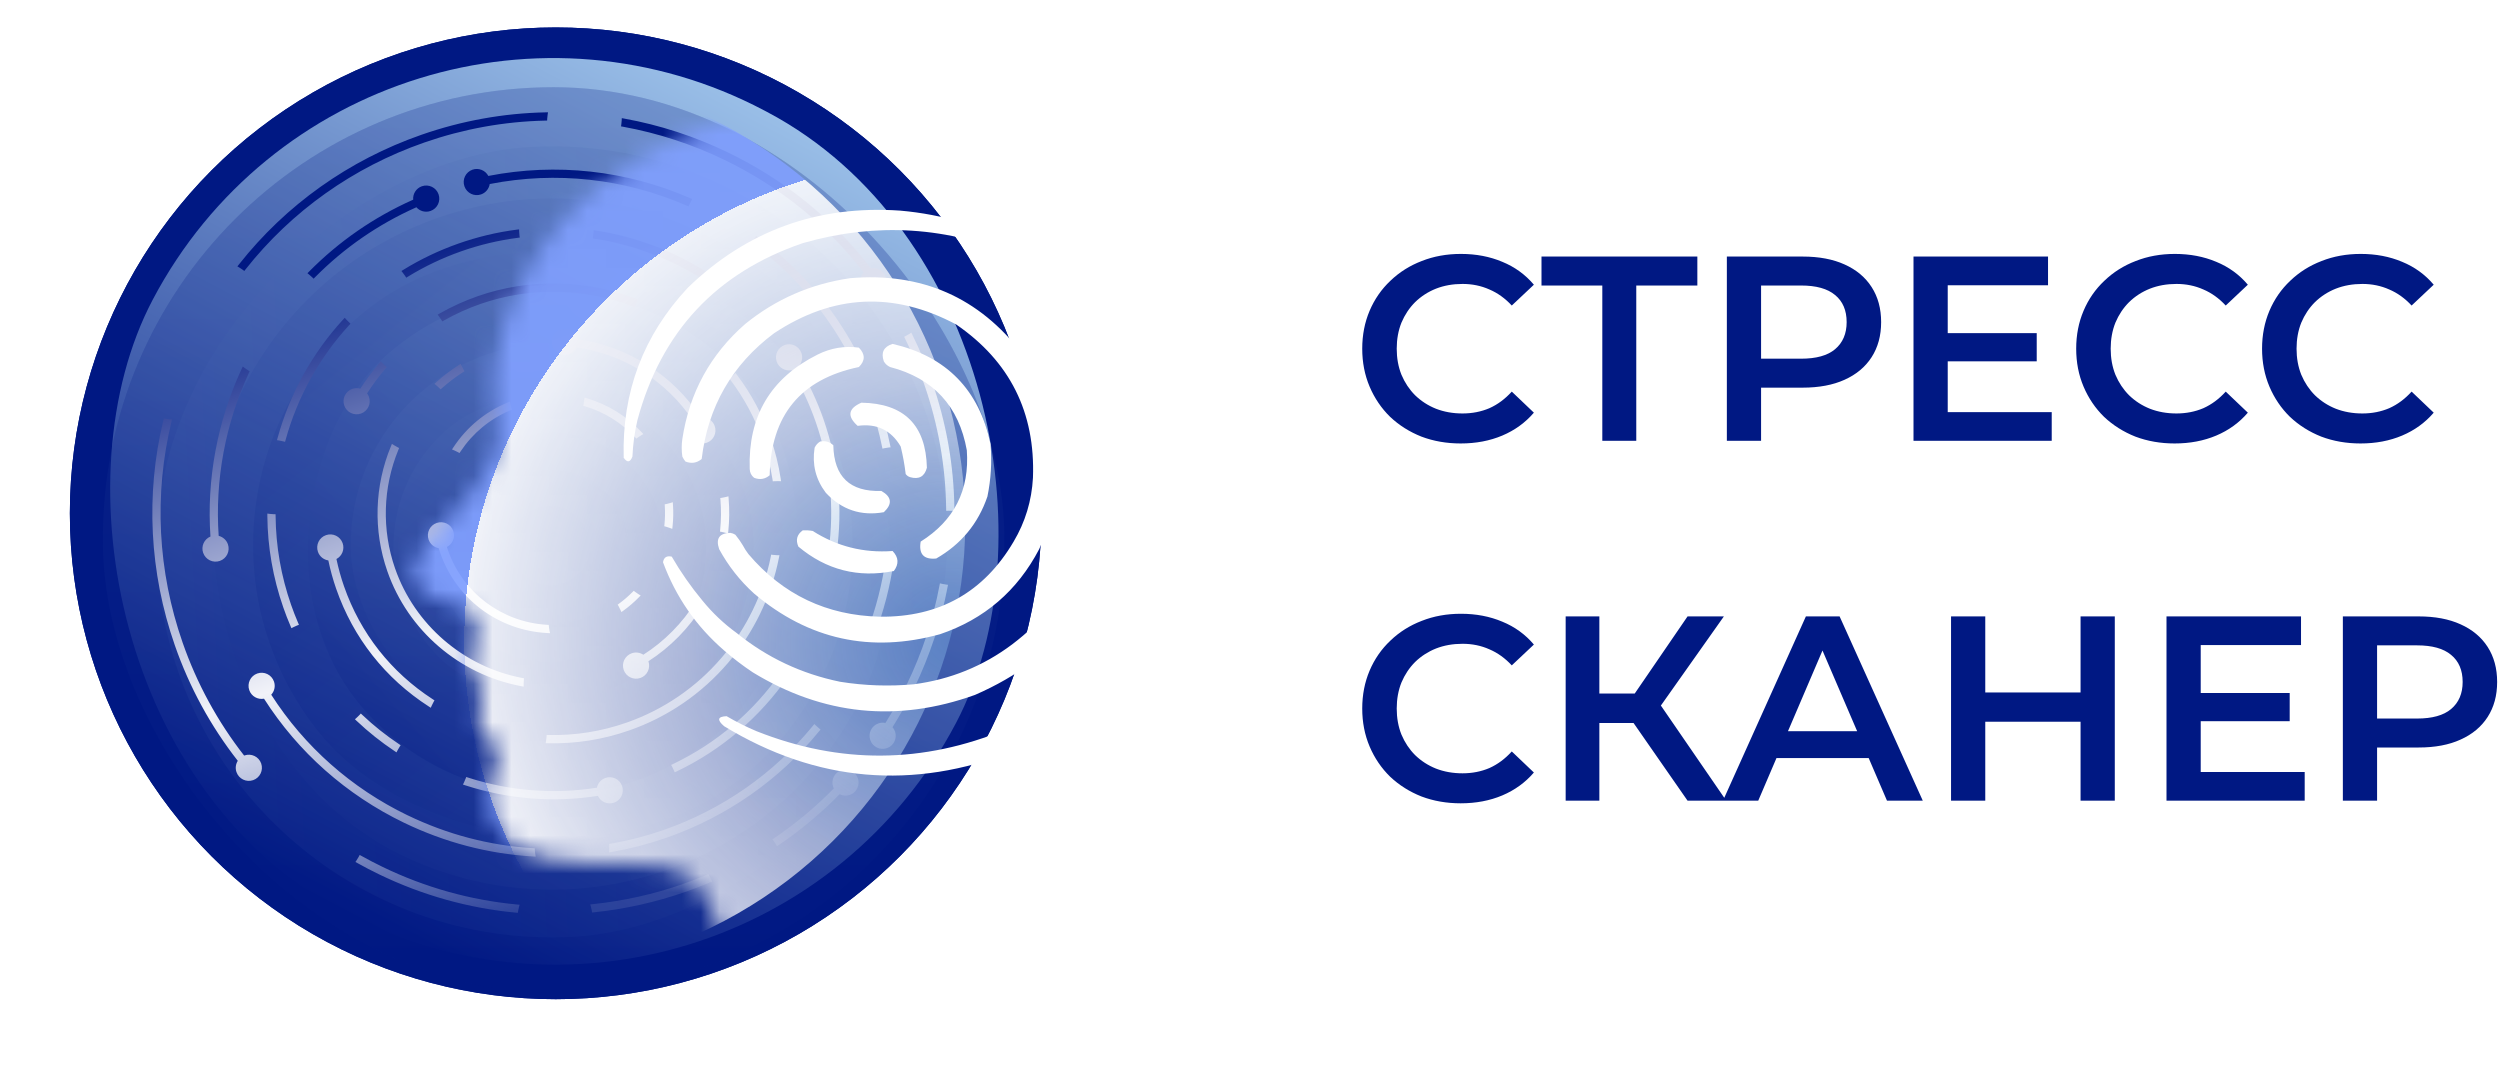
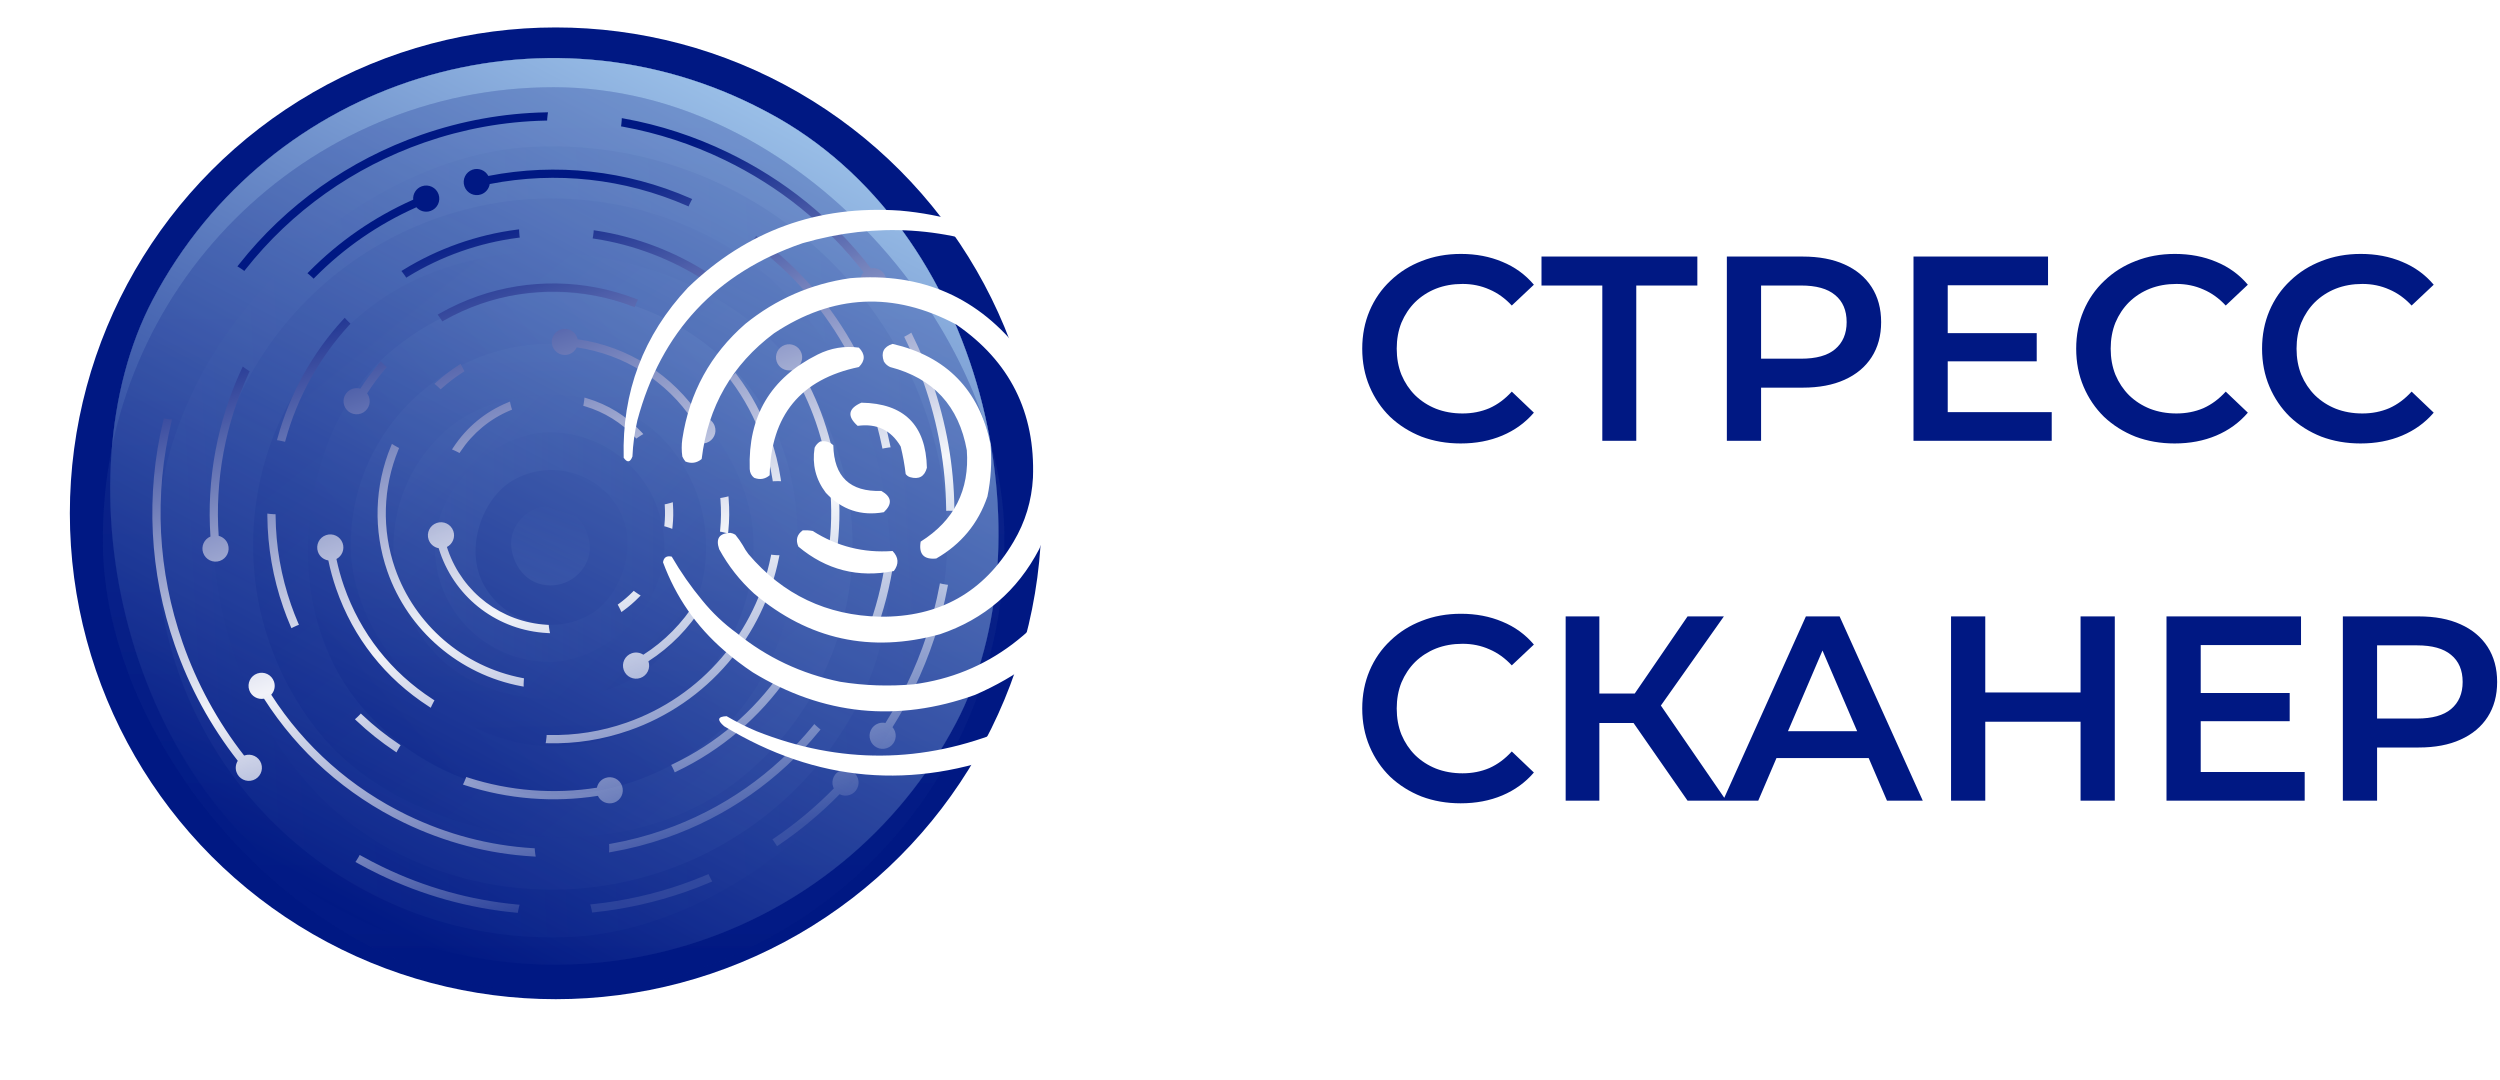
<svg xmlns="http://www.w3.org/2000/svg" width="132" height="57" viewBox="0 0 132 57" fill="none">
  <path d="M77.125 23.415C76.383 23.415 75.693 23.295 75.054 23.054C74.424 22.804 73.872 22.456 73.4 22.011C72.936 21.557 72.575 21.024 72.315 20.413C72.056 19.801 71.926 19.134 71.926 18.411C71.926 17.688 72.056 17.021 72.315 16.41C72.575 15.798 72.941 15.27 73.413 14.825C73.886 14.371 74.437 14.023 75.067 13.782C75.698 13.532 76.388 13.407 77.139 13.407C77.936 13.407 78.663 13.546 79.321 13.824C79.979 14.093 80.535 14.496 80.989 15.033L79.822 16.132C79.469 15.752 79.076 15.469 78.64 15.284C78.204 15.089 77.732 14.992 77.222 14.992C76.712 14.992 76.244 15.075 75.818 15.242C75.401 15.409 75.035 15.645 74.72 15.951C74.414 16.257 74.173 16.618 73.997 17.035C73.83 17.452 73.747 17.911 73.747 18.411C73.747 18.912 73.83 19.37 73.997 19.787C74.173 20.204 74.414 20.566 74.72 20.872C75.035 21.177 75.401 21.414 75.818 21.581C76.244 21.747 76.712 21.831 77.222 21.831C77.732 21.831 78.204 21.738 78.64 21.553C79.076 21.358 79.469 21.066 79.822 20.677L80.989 21.789C80.535 22.317 79.979 22.72 79.321 22.998C78.663 23.276 77.931 23.415 77.125 23.415ZM84.602 23.276V14.63L85.033 15.075H81.391V13.546H89.62V15.075H85.978L86.395 14.63V23.276H84.602ZM91.178 23.276V13.546H95.181C96.043 13.546 96.78 13.685 97.392 13.963C98.013 14.241 98.49 14.64 98.823 15.159C99.157 15.678 99.324 16.294 99.324 17.007C99.324 17.721 99.157 18.337 98.823 18.856C98.49 19.375 98.013 19.773 97.392 20.052C96.78 20.329 96.043 20.468 95.181 20.468H92.179L92.985 19.621V23.276H91.178ZM92.985 19.815L92.179 18.939H95.098C95.895 18.939 96.493 18.773 96.891 18.439C97.299 18.096 97.503 17.619 97.503 17.007C97.503 16.386 97.299 15.909 96.891 15.576C96.493 15.242 95.895 15.075 95.098 15.075H92.179L92.985 14.185V19.815ZM102.701 17.591H107.539V19.078H102.701V17.591ZM102.84 21.761H108.331V23.276H101.033V13.546H108.136V15.061H102.84V21.761ZM114.821 23.415C114.08 23.415 113.39 23.295 112.75 23.054C112.12 22.804 111.569 22.456 111.096 22.011C110.633 21.557 110.271 21.024 110.012 20.413C109.752 19.801 109.623 19.134 109.623 18.411C109.623 17.688 109.752 17.021 110.012 16.41C110.271 15.798 110.637 15.27 111.11 14.825C111.583 14.371 112.134 14.023 112.764 13.782C113.394 13.532 114.085 13.407 114.835 13.407C115.632 13.407 116.36 13.546 117.018 13.824C117.676 14.093 118.232 14.496 118.686 15.033L117.518 16.132C117.166 15.752 116.772 15.469 116.337 15.284C115.901 15.089 115.428 14.992 114.919 14.992C114.409 14.992 113.941 15.075 113.515 15.242C113.098 15.409 112.732 15.645 112.417 15.951C112.111 16.257 111.87 16.618 111.694 17.035C111.527 17.452 111.444 17.911 111.444 18.411C111.444 18.912 111.527 19.37 111.694 19.787C111.87 20.204 112.111 20.566 112.417 20.872C112.732 21.177 113.098 21.414 113.515 21.581C113.941 21.747 114.409 21.831 114.919 21.831C115.428 21.831 115.901 21.738 116.337 21.553C116.772 21.358 117.166 21.066 117.518 20.677L118.686 21.789C118.232 22.317 117.676 22.72 117.018 22.998C116.36 23.276 115.628 23.415 114.821 23.415ZM124.636 23.415C123.895 23.415 123.204 23.295 122.565 23.054C121.935 22.804 121.383 22.456 120.911 22.011C120.447 21.557 120.086 21.024 119.826 20.413C119.567 19.801 119.437 19.134 119.437 18.411C119.437 17.688 119.567 17.021 119.826 16.41C120.086 15.798 120.452 15.27 120.924 14.825C121.397 14.371 121.948 14.023 122.579 13.782C123.209 13.532 123.899 13.407 124.65 13.407C125.447 13.407 126.174 13.546 126.832 13.824C127.49 14.093 128.046 14.496 128.5 15.033L127.333 16.132C126.98 15.752 126.587 15.469 126.151 15.284C125.715 15.089 125.243 14.992 124.733 14.992C124.224 14.992 123.756 15.075 123.329 15.242C122.912 15.409 122.546 15.645 122.231 15.951C121.925 16.257 121.684 16.618 121.508 17.035C121.341 17.452 121.258 17.911 121.258 18.411C121.258 18.912 121.341 19.37 121.508 19.787C121.684 20.204 121.925 20.566 122.231 20.872C122.546 21.177 122.912 21.414 123.329 21.581C123.756 21.747 124.224 21.831 124.733 21.831C125.243 21.831 125.715 21.738 126.151 21.553C126.587 21.358 126.98 21.066 127.333 20.677L128.5 21.789C128.046 22.317 127.49 22.72 126.832 22.998C126.174 23.276 125.442 23.415 124.636 23.415ZM77.125 42.415C76.383 42.415 75.693 42.295 75.054 42.054C74.424 41.804 73.872 41.456 73.4 41.011C72.936 40.557 72.575 40.025 72.315 39.413C72.056 38.801 71.926 38.134 71.926 37.411C71.926 36.688 72.056 36.021 72.315 35.41C72.575 34.798 72.941 34.27 73.413 33.825C73.886 33.371 74.437 33.023 75.067 32.782C75.698 32.532 76.388 32.407 77.139 32.407C77.936 32.407 78.663 32.546 79.321 32.824C79.979 33.093 80.535 33.496 80.989 34.033L79.822 35.132C79.469 34.752 79.076 34.469 78.64 34.284C78.204 34.089 77.732 33.992 77.222 33.992C76.712 33.992 76.244 34.075 75.818 34.242C75.401 34.409 75.035 34.645 74.72 34.951C74.414 35.257 74.173 35.618 73.997 36.035C73.83 36.452 73.747 36.911 73.747 37.411C73.747 37.912 73.83 38.37 73.997 38.787C74.173 39.204 74.414 39.566 74.72 39.872C75.035 40.177 75.401 40.414 75.818 40.581C76.244 40.747 76.712 40.831 77.222 40.831C77.732 40.831 78.204 40.738 78.64 40.553C79.076 40.358 79.469 40.066 79.822 39.677L80.989 40.789C80.535 41.317 79.979 41.72 79.321 41.998C78.663 42.276 77.931 42.415 77.125 42.415ZM89.103 42.276L85.808 37.536L87.268 36.633L91.146 42.276H89.103ZM82.667 42.276V32.546H84.446V42.276H82.667ZM83.904 38.176V36.619H87.184V38.176H83.904ZM87.435 37.62L85.781 37.397L89.103 32.546H91.021L87.435 37.62ZM90.973 42.276L95.351 32.546H97.131L101.523 42.276H99.633L95.866 33.505H96.588L92.835 42.276H90.973ZM92.988 40.025L93.475 38.607H98.729L99.216 40.025H92.988ZM109.854 32.546H111.661V42.276H109.854V32.546ZM104.822 42.276H103.015V32.546H104.822V42.276ZM109.993 38.106H104.669V36.563H109.993V38.106ZM116.059 36.591H120.896V38.078H116.059V36.591ZM116.198 40.761H121.688V42.276H114.391V32.546H121.494V34.061H116.198V40.761ZM123.703 42.276V32.546H127.706C128.568 32.546 129.305 32.685 129.916 32.963C130.537 33.241 131.015 33.64 131.348 34.158C131.682 34.678 131.849 35.294 131.849 36.007C131.849 36.721 131.682 37.337 131.348 37.856C131.015 38.375 130.537 38.773 129.916 39.051C129.305 39.33 128.568 39.468 127.706 39.468H124.704L125.51 38.621V42.276H123.703ZM125.51 38.815L124.704 37.939H127.623C128.42 37.939 129.018 37.773 129.416 37.439C129.824 37.096 130.028 36.619 130.028 36.007C130.028 35.386 129.824 34.909 129.416 34.576C129.018 34.242 128.42 34.075 127.623 34.075H124.704L125.51 33.185V38.815Z" fill="#001883" />
  <circle cx="29.342" cy="27.103" r="25.654" fill="#001883" />
  <rect x="19.218" y="-5.318" width="47.942" height="47.788" rx="23.894" transform="rotate(27.815 19.218 -5.318)" fill="#001883" />
  <rect x="19.218" y="-5.318" width="47.942" height="47.788" rx="23.894" transform="rotate(27.815 19.218 -5.318)" fill="url(#paint0_linear_1515_20063)" />
  <g opacity="0.3" filter="url(#filter0_d_1515_20063)">
    <rect x="37.43" y="51.424" width="36.114" height="36.114" rx="18.057" transform="rotate(-153.752 37.43 51.424)" fill="#001883" />
    <rect x="37.43" y="51.424" width="36.114" height="36.114" rx="18.057" transform="rotate(-153.752 37.43 51.424)" fill="url(#paint1_linear_1515_20063)" fill-opacity="0.2" />
    <rect x="5.433" y="3.102" width="47.597" height="47.815" rx="23.798" fill="#001883" />
    <rect x="5.433" y="3.102" width="47.597" height="47.815" rx="23.798" fill="url(#paint2_linear_1515_20063)" fill-opacity="0.2" />
    <rect x="9.416" y="49.089" width="41.763" height="41.763" rx="20.881" transform="rotate(-93.093 9.416 49.089)" fill="#001883" />
    <rect x="9.416" y="49.089" width="41.763" height="41.763" rx="20.881" transform="rotate(-93.093 9.416 49.089)" fill="url(#paint3_linear_1515_20063)" fill-opacity="0.2" />
    <rect x="37.43" y="51.657" width="36.489" height="36.489" rx="18.245" transform="rotate(-153.752 37.43 51.657)" fill="#001883" />
    <rect x="37.43" y="51.657" width="36.489" height="36.489" rx="18.245" transform="rotate(-153.752 37.43 51.657)" fill="url(#paint4_linear_1515_20063)" fill-opacity="0.2" />
    <rect x="51.436" y="29.713" width="31.648" height="31.648" rx="15.824" transform="rotate(141.279 51.436 29.713)" fill="#001883" />
    <rect x="51.436" y="29.713" width="31.648" height="31.648" rx="15.824" transform="rotate(141.279 51.436 29.713)" fill="url(#paint5_linear_1515_20063)" fill-opacity="0.2" />
    <rect x="30.426" y="8.47" width="26.536" height="26.536" rx="13.268" transform="rotate(48.79 30.426 8.47)" fill="#001883" />
    <rect x="30.426" y="8.47" width="26.536" height="26.536" rx="13.268" transform="rotate(48.79 30.426 8.47)" fill="url(#paint6_linear_1515_20063)" fill-opacity="0.2" />
    <rect x="18.287" y="16.873" width="21.264" height="21.264" rx="10.632" transform="rotate(-1.267 18.287 16.873)" fill="#001883" />
    <rect x="18.287" y="16.873" width="21.264" height="21.264" rx="10.632" transform="rotate(-1.267 18.287 16.873)" fill="url(#paint7_linear_1515_20063)" fill-opacity="0.2" />
    <rect x="17.353" y="27.378" width="16.508" height="16.508" rx="8.254" transform="rotate(-45 17.353 27.378)" fill="#001883" />
    <rect x="17.353" y="27.378" width="16.508" height="16.508" rx="8.254" transform="rotate(-45 17.353 27.378)" fill="url(#paint8_linear_1515_20063)" fill-opacity="0.2" />
    <rect x="22.956" y="33.448" width="12.119" height="12.119" rx="6.059" transform="rotate(-90 22.956 33.448)" fill="#001883" />
    <rect x="22.956" y="33.448" width="12.119" height="12.119" rx="6.059" transform="rotate(-90 22.956 33.448)" fill="url(#paint9_linear_1515_20063)" fill-opacity="0.2" />
    <rect x="27.625" y="32.981" width="8.171" height="8.171" rx="4.085" transform="rotate(-120 27.625 32.981)" fill="#001883" />
    <rect x="27.625" y="32.981" width="8.171" height="8.171" rx="4.085" transform="rotate(-120 27.625 32.981)" fill="url(#paint10_linear_1515_20063)" fill-opacity="0.2" />
    <rect x="30.426" y="29.946" width="4.202" height="4.202" rx="2.101" transform="rotate(-162.28 30.426 29.946)" fill="#001883" />
    <rect x="30.426" y="29.946" width="4.202" height="4.202" rx="2.101" transform="rotate(-162.28 30.426 29.946)" fill="url(#paint11_linear_1515_20063)" fill-opacity="0.2" />
  </g>
  <path fill-rule="evenodd" clip-rule="evenodd" d="M12.815 14.244L12.899 14.307L12.964 14.224C15.394 11.146 18.655 8.831 22.397 7.527C24.468 6.805 26.618 6.416 28.787 6.368L28.889 6.365L28.893 6.264C28.896 6.195 28.904 6.126 28.915 6.058L28.935 5.929L28.805 5.932C26.582 5.978 24.377 6.376 22.253 7.116C18.427 8.449 15.093 10.818 12.612 13.968L12.534 14.066L12.642 14.129C12.701 14.165 12.759 14.203 12.814 14.243L12.815 14.244ZM37.455 46.249L37.412 46.15L37.313 46.192C36.892 46.37 36.464 46.535 36.04 46.683C34.501 47.219 32.904 47.574 31.294 47.74L31.164 47.753L31.201 47.878C31.22 47.944 31.236 48.012 31.246 48.079L31.262 48.181L31.365 48.17C33 48 34.621 47.638 36.183 47.094C36.619 46.942 37.06 46.772 37.494 46.588L37.605 46.541L37.547 46.435C37.514 46.376 37.483 46.313 37.455 46.249L37.455 46.249ZM19.088 45.194C19.451 45.397 19.825 45.591 20.198 45.771L20.199 45.772C22.452 46.861 24.844 47.529 27.308 47.759L27.437 47.77L27.402 47.895C27.385 47.961 27.369 48.029 27.358 48.098L27.341 48.198L27.241 48.189C24.735 47.953 22.302 47.271 20.01 46.163C19.625 45.977 19.242 45.778 18.87 45.57L18.767 45.512L18.833 45.414C18.871 45.358 18.907 45.298 18.94 45.237L18.992 45.14L19.088 45.194ZM48.171 17.672L48.116 17.562L48.013 17.63C47.957 17.667 47.897 17.702 47.835 17.733L47.74 17.782L47.787 17.878C48.171 18.654 48.51 19.464 48.796 20.284C49.538 22.414 49.929 24.626 49.957 26.86L49.959 26.972L50.071 26.968C50.14 26.965 50.209 26.965 50.276 26.97L50.394 26.978L50.392 26.86C50.364 24.577 49.965 22.317 49.207 20.142C48.914 19.301 48.566 18.47 48.17 17.673L48.171 17.672ZM49.627 30.799L49.739 30.826L49.738 30.826C49.807 30.842 49.875 30.855 49.94 30.863L50.054 30.878L50.033 30.991C49.687 32.827 49.096 34.618 48.276 36.315C47.934 37.024 47.547 37.722 47.124 38.395C47.181 38.459 47.227 38.536 47.257 38.622C47.382 38.982 47.192 39.376 46.831 39.502C46.471 39.627 46.077 39.437 45.952 39.077C45.826 38.717 46.016 38.322 46.377 38.197C46.501 38.153 46.629 38.148 46.75 38.174C47.166 37.513 47.547 36.825 47.885 36.126C48.689 34.462 49.267 32.708 49.606 30.912L49.627 30.799ZM36.399 10.801C36.428 10.737 36.458 10.674 36.49 10.615L36.548 10.51L36.439 10.462C33.062 8.994 29.379 8.589 25.784 9.289C25.627 8.993 25.273 8.846 24.947 8.959C24.586 9.085 24.396 9.479 24.522 9.839C24.647 10.199 25.041 10.39 25.401 10.264C25.651 10.177 25.819 9.961 25.857 9.717L25.861 9.716C29.368 9.031 32.963 9.426 36.257 10.856L36.356 10.9L36.4 10.799L36.399 10.801ZM39.924 12.456L40.019 12.526L40.018 12.525C42.184 14.123 43.927 16.137 45.198 18.514L45.257 18.623L45.141 18.667C45.076 18.691 45.013 18.719 44.953 18.75L44.858 18.799L44.807 18.705C43.568 16.394 41.872 14.434 39.765 12.878L39.676 12.812L39.744 12.724C39.787 12.669 39.826 12.612 39.862 12.555L39.924 12.456ZM46.289 22.405L46.316 22.507C46.413 22.865 46.498 23.226 46.571 23.581L46.594 23.689L46.701 23.665C46.768 23.65 46.837 23.639 46.905 23.631L47.023 23.618L46.999 23.502C46.923 23.129 46.833 22.751 46.731 22.376L46.698 22.255L46.584 22.304C46.52 22.332 46.455 22.355 46.39 22.375L46.289 22.405L46.289 22.405ZM46.766 29.521L46.78 29.419L46.78 29.418L46.883 29.428C46.953 29.434 47.022 29.436 47.09 29.435L47.217 29.432L47.199 29.558C47.01 30.93 46.66 32.288 46.158 33.593L46.113 33.709L46.004 33.649C45.945 33.617 45.883 33.586 45.818 33.56L45.721 33.519L45.759 33.421C46.243 32.16 46.581 30.848 46.766 29.521ZM21.516 43.046C18.554 41.614 16.075 39.419 14.321 36.681C14.488 36.499 14.553 36.234 14.466 35.985C14.34 35.624 13.946 35.434 13.586 35.56C13.226 35.685 13.035 36.08 13.161 36.44C13.275 36.767 13.61 36.953 13.94 36.891C15.738 39.708 18.283 41.966 21.326 43.437C23.489 44.482 25.784 45.083 28.149 45.222L28.287 45.23L28.262 45.094C28.25 45.026 28.242 44.957 28.239 44.888L28.233 44.79L28.137 44.784C25.841 44.644 23.613 44.059 21.515 43.044L21.516 43.046ZM43.255 38.603C41.151 41.181 38.361 43.128 35.187 44.234L35.185 44.234C34.246 44.562 33.273 44.815 32.292 44.985L32.156 45.009L32.165 44.871C32.169 44.802 32.169 44.732 32.166 44.662L32.161 44.566L32.255 44.549C33.2 44.383 34.138 44.138 35.042 43.823C38.143 42.742 40.867 40.84 42.921 38.322L42.995 38.231L43.081 38.312C43.131 38.361 43.183 38.407 43.237 38.448L43.325 38.517L43.255 38.603ZM31.568 42.021C31.716 42.338 32.083 42.498 32.421 42.38C32.782 42.255 32.971 41.861 32.846 41.501C32.721 41.14 32.326 40.95 31.966 41.075C31.728 41.158 31.564 41.359 31.517 41.59C29.255 41.949 26.907 41.767 24.716 41.057L24.617 41.025L24.58 41.122C24.556 41.188 24.528 41.252 24.499 41.312L24.443 41.425L24.563 41.464C26.82 42.198 29.237 42.389 31.569 42.021L31.568 42.021ZM14.445 27.15L14.551 27.152L14.552 27.257C14.567 28.846 14.842 30.419 15.368 31.93C15.478 32.246 15.603 32.567 15.739 32.885L15.784 32.989L15.679 33.029C15.614 33.054 15.552 33.082 15.492 33.114L15.388 33.169L15.341 33.06C15.2 32.732 15.071 32.4 14.958 32.073C14.413 30.51 14.13 28.884 14.116 27.242L14.116 27.116L14.24 27.133C14.31 27.143 14.379 27.149 14.445 27.15ZM19.052 37.673L18.978 37.754C18.931 37.804 18.882 37.852 18.83 37.898L18.741 37.977L18.827 38.059C19.447 38.646 20.123 39.184 20.834 39.658L20.935 39.725L20.991 39.617C21.022 39.557 21.057 39.496 21.095 39.438L21.153 39.348L21.064 39.288C20.38 38.831 19.729 38.314 19.132 37.749L19.052 37.674L19.052 37.673ZM15.051 23.329L14.947 23.302C14.882 23.284 14.814 23.27 14.745 23.26L14.624 23.241L14.657 23.123C15.296 20.8 16.494 18.637 18.121 16.867L18.202 16.778L18.282 16.868C18.329 16.921 18.378 16.97 18.428 17.015L18.508 17.089L18.434 17.169C16.861 18.883 15.701 20.977 15.08 23.225L15.051 23.329ZM21.299 14.245L21.195 14.309L21.271 14.405C21.313 14.459 21.354 14.515 21.392 14.573L21.45 14.662L21.54 14.607C23.298 13.527 25.299 12.821 27.334 12.558L27.444 12.543L27.428 12.434C27.418 12.368 27.413 12.3 27.411 12.23L27.408 12.11L27.288 12.125C25.186 12.396 23.116 13.126 21.299 14.245ZM37.397 14.808L37.338 14.897L37.338 14.899L37.248 14.84C35.493 13.694 33.473 12.922 31.404 12.607L31.293 12.589L31.313 12.478C31.326 12.409 31.335 12.341 31.34 12.275L31.349 12.157L31.465 12.175C33.6 12.5 35.685 13.297 37.495 14.482L37.597 14.548L37.52 14.641C37.477 14.694 37.436 14.75 37.397 14.808ZM43.743 29.123L43.729 29.224L43.828 29.245C43.897 29.259 43.964 29.277 44.028 29.299L44.151 29.34L44.17 29.211C44.512 26.813 44.28 24.433 43.48 22.136C43.14 21.162 42.699 20.222 42.169 19.337C42.337 19.156 42.402 18.89 42.315 18.64C42.189 18.279 41.795 18.09 41.435 18.215C41.075 18.341 40.884 18.735 41.01 19.095C41.123 19.422 41.458 19.608 41.788 19.546C42.307 20.409 42.738 21.327 43.069 22.278C43.843 24.5 44.07 26.803 43.744 29.123L43.743 29.123ZM35.728 40.731L35.626 40.78L35.625 40.779L35.581 40.675C35.554 40.611 35.523 40.548 35.491 40.488L35.437 40.388L35.54 40.339C37.822 39.251 39.794 37.574 41.243 35.49L41.305 35.401L41.394 35.463C41.449 35.501 41.509 35.537 41.57 35.571L41.675 35.63L41.607 35.729C40.114 37.88 38.081 39.61 35.728 40.731ZM41.222 25.278C41.11 24.542 40.928 23.813 40.684 23.11C40.267 21.915 39.67 20.799 38.91 19.792L38.831 19.688L38.743 19.784C38.697 19.834 38.647 19.884 38.594 19.93L38.52 19.997L38.58 20.078C39.305 21.042 39.875 22.111 40.273 23.254C40.506 23.923 40.679 24.617 40.788 25.314L40.803 25.414L40.903 25.407C40.97 25.401 41.04 25.401 41.109 25.404L41.241 25.409L41.221 25.279L41.222 25.278ZM22.797 37.254L22.745 37.37L22.638 37.301C20.341 35.822 18.652 33.677 17.754 31.099C17.582 30.607 17.443 30.102 17.336 29.59C17.091 29.553 16.874 29.385 16.787 29.135C16.661 28.774 16.852 28.38 17.212 28.255C17.572 28.129 17.966 28.319 18.092 28.68C18.205 29.006 18.06 29.359 17.764 29.516C17.867 30.005 18 30.487 18.164 30.956C19.027 33.434 20.649 35.497 22.854 36.923L22.94 36.979L22.89 37.068C22.855 37.129 22.823 37.192 22.797 37.254ZM41.154 29.316L41.025 29.314C40.956 29.312 40.886 29.307 40.818 29.298L40.717 29.285L40.698 29.384C40.304 31.349 39.409 33.193 38.109 34.717C36.769 36.288 35.027 37.478 33.071 38.159C31.744 38.622 30.363 38.84 28.968 38.808L28.863 38.806L28.857 38.911C28.852 38.98 28.844 39.049 28.832 39.116L28.81 39.24L28.936 39.243C30.391 39.279 31.831 39.052 33.214 38.57C35.247 37.862 37.057 36.624 38.448 34.99C39.797 33.404 40.725 31.486 41.13 29.443L41.155 29.316L41.154 29.316ZM23.215 16.551C23.854 16.188 24.53 15.881 25.224 15.639L25.223 15.639C27.928 14.696 30.894 14.746 33.572 15.777L33.684 15.82L33.63 15.928C33.599 15.988 33.572 16.052 33.547 16.117L33.508 16.219L33.406 16.18C30.826 15.188 27.971 15.142 25.366 16.05C24.703 16.281 24.057 16.574 23.445 16.92L23.354 16.972L23.299 16.883C23.262 16.823 23.223 16.765 23.182 16.712L23.107 16.613L23.215 16.551ZM27.52 36.23L27.65 36.254L27.648 36.121C27.648 36.053 27.65 35.983 27.658 35.914L27.668 35.815L27.57 35.796C24.468 35.202 21.897 32.987 20.861 30.016C20.151 27.976 20.213 25.75 21.035 23.748L21.073 23.655L20.984 23.609C20.924 23.579 20.864 23.544 20.803 23.505L20.694 23.435L20.644 23.555C19.77 25.663 19.701 28.008 20.451 30.159C21.541 33.289 24.25 35.615 27.52 36.23ZM38.04 26.397L38.031 26.295L38.033 26.295L38.133 26.28C38.201 26.269 38.269 26.255 38.337 26.238L38.462 26.205L38.472 26.334C38.519 26.902 38.513 27.476 38.455 28.041L38.442 28.172L38.316 28.135C38.248 28.115 38.18 28.099 38.114 28.087L38.015 28.069L38.025 27.969C38.077 27.45 38.082 26.921 38.04 26.397ZM37.184 31.866L37.068 31.817C37.003 31.789 36.941 31.759 36.882 31.726L36.791 31.675L36.737 31.764C36.038 32.893 35.082 33.861 33.968 34.57C33.794 34.454 33.57 34.418 33.357 34.492C32.996 34.618 32.806 35.012 32.932 35.372C33.057 35.732 33.452 35.922 33.812 35.797C34.172 35.672 34.362 35.277 34.237 34.917L34.236 34.914C35.396 34.169 36.39 33.155 37.117 31.973L37.184 31.866ZM23.342 20.489L23.266 20.557L23.265 20.557L23.192 20.485C23.144 20.438 23.093 20.391 23.037 20.346L22.938 20.266L23.033 20.18C23.404 19.849 23.802 19.546 24.218 19.28L24.322 19.213L24.375 19.325C24.404 19.388 24.437 19.45 24.472 19.509L24.526 19.6L24.438 19.657C24.054 19.903 23.686 20.183 23.342 20.489ZM27.037 21.628L27.005 21.532C26.983 21.468 26.966 21.401 26.952 21.332L26.927 21.202L26.805 21.253C25.63 21.736 24.639 22.555 23.938 23.621L23.866 23.731L23.987 23.782C24.052 23.809 24.115 23.839 24.174 23.872L24.262 23.92L24.317 23.837C24.964 22.864 25.872 22.114 26.944 21.666L27.037 21.628L27.037 21.628ZM28.901 33.425C26.313 33.292 24.091 31.629 23.241 29.187L23.241 29.186C23.215 29.113 23.192 29.039 23.17 28.965L23.163 28.945C22.925 28.903 22.716 28.737 22.631 28.492C22.505 28.132 22.696 27.738 23.056 27.613C23.416 27.487 23.81 27.677 23.936 28.038C24.05 28.368 23.9 28.725 23.597 28.88C23.614 28.934 23.632 28.989 23.651 29.044C24.437 31.3 26.489 32.849 28.88 32.989L28.974 32.995L28.982 33.089C28.988 33.156 28.998 33.226 29.013 33.294L29.043 33.433L28.901 33.425ZM35.523 26.517L35.391 26.558C35.325 26.579 35.256 26.597 35.188 26.61L35.095 26.629L35.101 26.724C35.122 27.044 35.115 27.37 35.083 27.693L35.074 27.786L35.164 27.81C35.233 27.828 35.3 27.849 35.364 27.874L35.495 27.924L35.511 27.785C35.552 27.408 35.559 27.027 35.533 26.656L35.524 26.518L35.523 26.517ZM32.921 32.238L32.812 32.316L32.811 32.318L32.756 32.196C32.728 32.131 32.696 32.068 32.662 32.009L32.614 31.924L32.692 31.867C32.94 31.685 33.176 31.482 33.394 31.263L33.462 31.195L33.538 31.253C33.592 31.294 33.651 31.334 33.71 31.371L33.827 31.442L33.731 31.539C33.48 31.796 33.207 32.031 32.921 32.238ZM33.533 23.089L33.599 23.159L33.677 23.101C33.731 23.061 33.79 23.023 33.851 22.987L33.968 22.919L33.877 22.819C33.095 21.973 32.095 21.354 30.986 21.029L30.859 20.992L30.847 21.123C30.841 21.191 30.83 21.26 30.817 21.328L30.796 21.426L30.892 21.454C31.903 21.755 32.816 22.32 33.533 23.087L33.533 23.089ZM36.998 22.039C37.315 21.998 37.629 22.183 37.739 22.497L37.738 22.498C37.864 22.858 37.673 23.252 37.313 23.378C36.953 23.503 36.559 23.313 36.433 22.952C36.342 22.691 36.417 22.412 36.603 22.231C35.214 20.131 32.956 18.701 30.451 18.343C30.375 18.506 30.236 18.641 30.052 18.705C29.692 18.831 29.297 18.64 29.172 18.28C29.047 17.92 29.237 17.526 29.597 17.4C29.957 17.275 30.351 17.465 30.477 17.825C30.487 17.854 30.494 17.883 30.5 17.912C33.153 18.285 35.541 19.805 36.998 22.039ZM18.602 20.532C18.241 20.658 18.051 21.052 18.177 21.412C18.302 21.772 18.696 21.962 19.056 21.837C19.417 21.711 19.607 21.317 19.482 20.957C19.457 20.888 19.423 20.825 19.382 20.769C19.674 20.314 19.999 19.879 20.351 19.467L20.421 19.386L20.341 19.315C20.288 19.269 20.238 19.219 20.193 19.17L20.11 19.081L20.031 19.173C19.665 19.598 19.328 20.049 19.024 20.521C18.891 20.482 18.744 20.482 18.602 20.531L18.602 20.532ZM21.816 10.543C21.79 10.237 21.973 9.94 22.276 9.834C22.637 9.709 23.031 9.899 23.156 10.259C23.282 10.62 23.092 11.014 22.731 11.139C22.457 11.235 22.165 11.148 21.985 10.943L21.971 10.95C19.965 11.846 18.169 13.087 16.635 14.638L16.559 14.715L16.482 14.639C16.434 14.592 16.381 14.546 16.327 14.502L16.233 14.426L16.318 14.341C17.893 12.747 19.735 11.472 21.796 10.552L21.816 10.543ZM46.759 14.616C46.645 14.29 46.312 14.104 45.982 14.164L45.976 14.156C43.968 11.551 41.428 9.495 38.428 8.046C36.682 7.202 34.84 6.601 32.953 6.26L32.83 6.238L32.825 6.363C32.822 6.431 32.815 6.499 32.806 6.568L32.79 6.672L32.894 6.691C34.736 7.026 36.534 7.614 38.239 8.437C41.16 9.848 43.635 11.847 45.596 14.377C45.431 14.558 45.368 14.822 45.454 15.071C45.58 15.432 45.974 15.621 46.334 15.496C46.694 15.37 46.885 14.976 46.759 14.616ZM11.608 29.616C11.248 29.742 10.854 29.552 10.728 29.191L10.727 29.192C10.606 28.845 10.778 28.468 11.112 28.328C10.904 25.308 11.472 22.25 12.761 19.474L12.818 19.351L12.925 19.433C12.979 19.474 13.037 19.514 13.098 19.551L13.181 19.602L13.14 19.689C11.894 22.388 11.344 25.36 11.546 28.293C11.765 28.348 11.953 28.508 12.033 28.736C12.159 29.096 11.968 29.491 11.608 29.616ZM44.416 40.668C44.055 40.794 43.865 41.187 43.99 41.547C44 41.576 44.012 41.603 44.026 41.628L44.017 41.637C43.064 42.609 42.007 43.491 40.877 44.256L40.783 44.32L40.851 44.411C40.891 44.465 40.931 44.523 40.967 44.583L41.026 44.681L41.12 44.617C42.276 43.834 43.356 42.932 44.332 41.936C44.493 42.017 44.686 42.036 44.87 41.972C45.231 41.846 45.421 41.452 45.295 41.092C45.17 40.732 44.776 40.542 44.415 40.667L44.416 40.668ZM12.901 39.891C12.905 39.89 12.908 39.888 12.912 39.887L12.911 39.887C13.271 39.762 13.665 39.952 13.791 40.312C13.916 40.673 13.726 41.067 13.366 41.192C13.005 41.318 12.611 41.128 12.486 40.767C12.414 40.56 12.446 40.343 12.555 40.171C11.122 38.341 10.003 36.289 9.23 34.069C7.889 30.222 7.68 26.114 8.624 22.193L8.648 22.092L8.75 22.111C8.819 22.124 8.889 22.134 8.955 22.139L9.082 22.148L9.052 22.272C8.122 26.12 8.325 30.15 9.641 33.926C10.397 36.096 11.491 38.104 12.891 39.895C12.895 39.894 12.898 39.892 12.901 39.891Z" fill="url(#paint12_linear_1515_20063)" />
  <g filter="url(#filter1_bd_1515_20063)">
    <mask id="mask0_1515_20063" style="mask-type:alpha" maskUnits="userSpaceOnUse" x="24" y="4" width="42" height="52">
      <mask id="mask1_1515_20063" style="mask-type:alpha" maskUnits="userSpaceOnUse" x="24" y="4" width="42" height="52">
        <path d="M46.817 4.787C47.867 4.738 48.908 4.909 49.957 5.053C51.83 5.31 53.642 5.763 55.383 6.49C57.122 7.215 58.601 8.307 59.936 9.609C61.283 10.924 62.505 12.333 63.329 14.036C63.878 15.17 64.194 16.376 64.472 17.598C64.633 18.306 64.798 19.025 64.851 19.736C64.937 20.878 65.214 22.023 64.936 23.183C64.821 23.662 64.863 24.168 64.78 24.664C64.561 25.969 64.188 27.217 63.609 28.406C62.852 29.956 61.818 31.343 60.926 32.813C60.267 33.9 59.651 35.015 59.331 36.249C59.12 37.067 59.07 37.898 59.234 38.764C59.472 40.023 59.934 41.21 60.261 42.438C60.453 43.156 60.258 43.83 59.869 44.457C59.293 45.385 58.565 46.199 57.828 46.995C56.731 48.181 55.53 49.264 54.275 50.289C53.221 51.15 52.137 51.971 51.004 52.725C49.364 53.816 47.63 54.743 45.721 55.283C44.983 55.492 44.436 55.354 43.986 54.672C42.947 53.1 42.11 51.419 41.224 49.763C40.66 48.707 40.247 47.586 39.685 46.531C39.244 45.703 38.532 45.308 37.651 45.115C36.971 44.967 36.285 44.958 35.594 44.964C34.227 44.976 32.861 44.889 31.517 44.652C30.434 44.46 29.438 44.027 28.774 43.085C28.173 42.233 28.276 41.321 28.565 40.394C28.673 40.049 28.81 39.714 28.812 39.336C28.815 38.967 28.706 38.673 28.436 38.427C27.763 37.812 27.562 37.094 27.98 36.258C28.155 35.91 27.996 35.627 27.786 35.39C27.335 34.883 27.369 34.324 27.551 33.746C27.724 33.196 27.873 32.66 27.671 32.076C27.529 31.662 27.23 31.482 26.846 31.378C26.336 31.24 25.826 31.106 25.347 30.875C24.98 30.697 24.691 30.452 24.512 30.084C24.184 29.412 24.545 28.873 24.892 28.363C25.206 27.901 25.608 27.499 25.994 27.089C26.958 26.064 27.851 24.98 28.487 23.717C28.839 23.018 28.901 22.255 28.768 21.509C28.464 19.806 28.632 18.162 29.171 16.524C29.708 14.89 30.417 13.354 31.467 11.977C32.218 10.992 33.074 10.111 34.034 9.318C35.503 8.105 37.139 7.174 38.89 6.437C40.419 5.793 41.993 5.288 43.652 5.056C44.7 4.909 45.741 4.738 46.817 4.787Z" fill="#E2EDF8" />
        <path d="M46.817 4.787C47.867 4.738 48.908 4.909 49.957 5.053C51.83 5.31 53.642 5.763 55.383 6.49C57.122 7.215 58.601 8.307 59.936 9.609C61.283 10.924 62.505 12.333 63.329 14.036C63.878 15.17 64.194 16.376 64.472 17.598C64.633 18.306 64.798 19.025 64.851 19.736C64.937 20.878 65.214 22.023 64.936 23.183C64.821 23.662 64.863 24.168 64.78 24.664C64.561 25.969 64.188 27.217 63.609 28.406C62.852 29.956 61.818 31.343 60.926 32.813C60.267 33.9 59.651 35.015 59.331 36.249C59.12 37.067 59.07 37.898 59.234 38.764C59.472 40.023 59.934 41.21 60.261 42.438C60.453 43.156 60.258 43.83 59.869 44.457C59.293 45.385 58.565 46.199 57.828 46.995C56.731 48.181 55.53 49.264 54.275 50.289C53.221 51.15 52.137 51.971 51.004 52.725C49.364 53.816 47.63 54.743 45.721 55.283C44.983 55.492 44.436 55.354 43.986 54.672C42.947 53.1 42.11 51.419 41.224 49.763C40.66 48.707 40.247 47.586 39.685 46.531C39.244 45.703 38.532 45.308 37.651 45.115C36.971 44.967 36.285 44.958 35.594 44.964C34.227 44.976 32.861 44.889 31.517 44.652C30.434 44.46 29.438 44.027 28.774 43.085C28.173 42.233 28.276 41.321 28.565 40.394C28.673 40.049 28.81 39.714 28.812 39.336C28.815 38.967 28.706 38.673 28.436 38.427C27.763 37.812 27.562 37.094 27.98 36.258C28.155 35.91 27.996 35.627 27.786 35.39C27.335 34.883 27.369 34.324 27.551 33.746C27.724 33.196 27.873 32.66 27.671 32.076C27.529 31.662 27.23 31.482 26.846 31.378C26.336 31.24 25.826 31.106 25.347 30.875C24.98 30.697 24.691 30.452 24.512 30.084C24.184 29.412 24.545 28.873 24.892 28.363C25.206 27.901 25.608 27.499 25.994 27.089C26.958 26.064 27.851 24.98 28.487 23.717C28.839 23.018 28.901 22.255 28.768 21.509C28.464 19.806 28.632 18.162 29.171 16.524C29.708 14.89 30.417 13.354 31.467 11.977C32.218 10.992 33.074 10.111 34.034 9.318C35.503 8.105 37.139 7.174 38.89 6.437C40.419 5.793 41.993 5.288 43.652 5.056C44.7 4.909 45.741 4.738 46.817 4.787Z" fill="url(#paint13_linear_1515_20063)" fill-opacity="0.2" />
      </mask>
      <g mask="url(#mask1_1515_20063)">
-         <path d="M13.414 17.213C13.414 8.085 20.814 0.685 29.942 0.685H54.657C63.785 0.685 71.185 8.085 71.185 17.213V43.014C71.185 52.142 63.785 59.542 54.657 59.542H29.942C20.814 59.542 13.414 52.142 13.414 43.014V17.213Z" fill="url(#paint14_linear_1515_20063)" stroke="white" stroke-width="0.501" />
-       </g>
+         </g>
    </mask>
    <g mask="url(#mask0_1515_20063)">
      <ellipse cx="29.452" cy="26.995" rx="24.017" ry="23.798" fill="url(#paint15_angular_1515_20063)" />
    </g>
  </g>
-   <circle cx="29.342" cy="27.103" r="25.654" fill="#001883" />
  <rect x="19.218" y="-5.318" width="47.942" height="47.788" rx="23.894" transform="rotate(27.815 19.218 -5.318)" fill="#001883" />
  <rect x="19.218" y="-5.318" width="47.942" height="47.788" rx="23.894" transform="rotate(27.815 19.218 -5.318)" fill="url(#paint16_linear_1515_20063)" />
  <g opacity="0.3" filter="url(#filter2_d_1515_20063)">
    <rect x="37.43" y="51.424" width="36.114" height="36.114" rx="18.057" transform="rotate(-153.752 37.43 51.424)" fill="#001883" />
    <rect x="37.43" y="51.424" width="36.114" height="36.114" rx="18.057" transform="rotate(-153.752 37.43 51.424)" fill="url(#paint17_linear_1515_20063)" fill-opacity="0.2" />
    <rect x="5.433" y="3.102" width="47.597" height="47.815" rx="23.798" fill="#001883" />
    <rect x="5.433" y="3.102" width="47.597" height="47.815" rx="23.798" fill="url(#paint18_linear_1515_20063)" fill-opacity="0.2" />
    <rect x="9.416" y="49.089" width="41.763" height="41.763" rx="20.881" transform="rotate(-93.093 9.416 49.089)" fill="#001883" />
    <rect x="9.416" y="49.089" width="41.763" height="41.763" rx="20.881" transform="rotate(-93.093 9.416 49.089)" fill="url(#paint19_linear_1515_20063)" fill-opacity="0.2" />
    <rect x="37.43" y="51.657" width="36.489" height="36.489" rx="18.245" transform="rotate(-153.752 37.43 51.657)" fill="#001883" />
    <rect x="37.43" y="51.657" width="36.489" height="36.489" rx="18.245" transform="rotate(-153.752 37.43 51.657)" fill="url(#paint20_linear_1515_20063)" fill-opacity="0.2" />
    <rect x="51.436" y="29.713" width="31.648" height="31.648" rx="15.824" transform="rotate(141.279 51.436 29.713)" fill="#001883" />
    <rect x="51.436" y="29.713" width="31.648" height="31.648" rx="15.824" transform="rotate(141.279 51.436 29.713)" fill="url(#paint21_linear_1515_20063)" fill-opacity="0.2" />
    <rect x="30.426" y="8.47" width="26.536" height="26.536" rx="13.268" transform="rotate(48.79 30.426 8.47)" fill="#001883" />
    <rect x="30.426" y="8.47" width="26.536" height="26.536" rx="13.268" transform="rotate(48.79 30.426 8.47)" fill="url(#paint22_linear_1515_20063)" fill-opacity="0.2" />
    <rect x="18.287" y="16.873" width="21.264" height="21.264" rx="10.632" transform="rotate(-1.267 18.287 16.873)" fill="#001883" />
    <rect x="18.287" y="16.873" width="21.264" height="21.264" rx="10.632" transform="rotate(-1.267 18.287 16.873)" fill="url(#paint23_linear_1515_20063)" fill-opacity="0.2" />
    <rect x="17.353" y="27.378" width="16.508" height="16.508" rx="8.254" transform="rotate(-45 17.353 27.378)" fill="#001883" />
    <rect x="17.353" y="27.378" width="16.508" height="16.508" rx="8.254" transform="rotate(-45 17.353 27.378)" fill="url(#paint24_linear_1515_20063)" fill-opacity="0.2" />
    <rect x="22.956" y="33.448" width="12.119" height="12.119" rx="6.059" transform="rotate(-90 22.956 33.448)" fill="#001883" />
    <rect x="22.956" y="33.448" width="12.119" height="12.119" rx="6.059" transform="rotate(-90 22.956 33.448)" fill="url(#paint25_linear_1515_20063)" fill-opacity="0.2" />
    <rect x="27.625" y="32.981" width="8.171" height="8.171" rx="4.085" transform="rotate(-120 27.625 32.981)" fill="#001883" />
-     <rect x="27.625" y="32.981" width="8.171" height="8.171" rx="4.085" transform="rotate(-120 27.625 32.981)" fill="url(#paint26_linear_1515_20063)" fill-opacity="0.2" />
-     <rect x="30.426" y="29.946" width="4.202" height="4.202" rx="2.101" transform="rotate(-162.28 30.426 29.946)" fill="#001883" />
    <rect x="30.426" y="29.946" width="4.202" height="4.202" rx="2.101" transform="rotate(-162.28 30.426 29.946)" fill="url(#paint27_linear_1515_20063)" fill-opacity="0.2" />
  </g>
  <path fill-rule="evenodd" clip-rule="evenodd" d="M12.815 14.244L12.899 14.307L12.964 14.224C15.394 11.146 18.655 8.831 22.397 7.527C24.468 6.805 26.618 6.416 28.787 6.368L28.889 6.365L28.893 6.264C28.896 6.195 28.904 6.126 28.915 6.058L28.935 5.929L28.805 5.932C26.582 5.978 24.377 6.376 22.253 7.116C18.427 8.449 15.093 10.818 12.612 13.968L12.534 14.066L12.642 14.129C12.701 14.165 12.759 14.203 12.814 14.243L12.815 14.244ZM37.455 46.249L37.412 46.15L37.313 46.192C36.892 46.37 36.464 46.535 36.04 46.683C34.501 47.219 32.904 47.574 31.294 47.74L31.164 47.753L31.201 47.878C31.22 47.944 31.236 48.012 31.246 48.079L31.262 48.181L31.365 48.17C33 48 34.621 47.638 36.183 47.094C36.619 46.942 37.06 46.772 37.494 46.588L37.605 46.541L37.547 46.435C37.514 46.376 37.483 46.313 37.455 46.249L37.455 46.249ZM19.088 45.194C19.451 45.397 19.825 45.591 20.198 45.771L20.199 45.772C22.452 46.861 24.844 47.529 27.308 47.759L27.437 47.77L27.402 47.895C27.385 47.961 27.369 48.029 27.358 48.098L27.341 48.198L27.241 48.189C24.735 47.953 22.302 47.271 20.01 46.163C19.625 45.977 19.242 45.778 18.87 45.57L18.767 45.512L18.833 45.414C18.871 45.358 18.907 45.298 18.94 45.237L18.992 45.14L19.088 45.194ZM48.171 17.672L48.116 17.562L48.013 17.63C47.957 17.667 47.897 17.702 47.835 17.733L47.74 17.782L47.787 17.878C48.171 18.654 48.51 19.464 48.796 20.284C49.538 22.414 49.929 24.626 49.957 26.86L49.959 26.972L50.071 26.968C50.14 26.965 50.209 26.965 50.276 26.97L50.394 26.978L50.392 26.86C50.364 24.577 49.965 22.317 49.207 20.142C48.914 19.301 48.566 18.47 48.17 17.673L48.171 17.672ZM49.627 30.799L49.739 30.826L49.738 30.826C49.807 30.842 49.875 30.855 49.94 30.863L50.054 30.878L50.033 30.991C49.687 32.827 49.096 34.618 48.276 36.315C47.934 37.024 47.547 37.722 47.124 38.395C47.181 38.459 47.227 38.536 47.257 38.622C47.382 38.982 47.192 39.376 46.831 39.502C46.471 39.627 46.077 39.437 45.952 39.077C45.826 38.717 46.016 38.322 46.377 38.197C46.501 38.153 46.629 38.148 46.75 38.174C47.166 37.513 47.547 36.825 47.885 36.126C48.689 34.462 49.267 32.708 49.606 30.912L49.627 30.799ZM36.399 10.801C36.428 10.737 36.458 10.674 36.49 10.615L36.548 10.51L36.439 10.462C33.062 8.994 29.379 8.589 25.784 9.289C25.627 8.993 25.273 8.846 24.947 8.959C24.586 9.085 24.396 9.479 24.522 9.839C24.647 10.199 25.041 10.39 25.401 10.264C25.651 10.177 25.819 9.961 25.857 9.717L25.861 9.716C29.368 9.031 32.963 9.426 36.257 10.856L36.356 10.9L36.4 10.799L36.399 10.801ZM39.924 12.456L40.019 12.526L40.018 12.525C42.184 14.123 43.927 16.137 45.198 18.514L45.257 18.623L45.141 18.667C45.076 18.691 45.013 18.719 44.953 18.75L44.858 18.799L44.807 18.705C43.568 16.394 41.872 14.434 39.765 12.878L39.676 12.812L39.744 12.724C39.787 12.669 39.826 12.612 39.862 12.555L39.924 12.456ZM46.289 22.405L46.316 22.507C46.413 22.865 46.498 23.226 46.571 23.581L46.594 23.689L46.701 23.665C46.768 23.65 46.837 23.639 46.905 23.631L47.023 23.618L46.999 23.502C46.923 23.129 46.833 22.751 46.731 22.376L46.698 22.255L46.584 22.304C46.52 22.332 46.455 22.355 46.39 22.375L46.289 22.405L46.289 22.405ZM46.766 29.521L46.78 29.419L46.78 29.418L46.883 29.428C46.953 29.434 47.022 29.436 47.09 29.435L47.217 29.432L47.199 29.558C47.01 30.93 46.66 32.288 46.158 33.593L46.113 33.709L46.004 33.649C45.945 33.617 45.883 33.586 45.818 33.56L45.721 33.519L45.759 33.421C46.243 32.16 46.581 30.848 46.766 29.521ZM21.516 43.046C18.554 41.614 16.075 39.419 14.321 36.681C14.488 36.499 14.553 36.234 14.466 35.985C14.34 35.624 13.946 35.434 13.586 35.56C13.226 35.685 13.035 36.08 13.161 36.44C13.275 36.767 13.61 36.953 13.94 36.891C15.738 39.708 18.283 41.966 21.326 43.437C23.489 44.482 25.784 45.083 28.149 45.222L28.287 45.23L28.262 45.094C28.25 45.026 28.242 44.957 28.239 44.888L28.233 44.79L28.137 44.784C25.841 44.644 23.613 44.059 21.515 43.044L21.516 43.046ZM43.255 38.603C41.151 41.181 38.361 43.128 35.187 44.234L35.185 44.234C34.246 44.562 33.273 44.815 32.292 44.985L32.156 45.009L32.165 44.871C32.169 44.802 32.169 44.732 32.166 44.662L32.161 44.566L32.255 44.549C33.2 44.383 34.138 44.138 35.042 43.823C38.143 42.742 40.867 40.84 42.921 38.322L42.995 38.231L43.081 38.312C43.131 38.361 43.183 38.407 43.237 38.448L43.325 38.517L43.255 38.603ZM31.568 42.021C31.716 42.338 32.083 42.498 32.421 42.38C32.782 42.255 32.971 41.861 32.846 41.501C32.721 41.14 32.326 40.95 31.966 41.075C31.728 41.158 31.564 41.359 31.517 41.59C29.255 41.949 26.907 41.767 24.716 41.057L24.617 41.025L24.58 41.122C24.556 41.188 24.528 41.252 24.499 41.312L24.443 41.425L24.563 41.464C26.82 42.198 29.237 42.389 31.569 42.021L31.568 42.021ZM14.445 27.15L14.551 27.152L14.552 27.257C14.567 28.846 14.842 30.419 15.368 31.93C15.478 32.246 15.603 32.567 15.739 32.885L15.784 32.989L15.679 33.029C15.614 33.054 15.552 33.082 15.492 33.114L15.388 33.169L15.341 33.06C15.2 32.732 15.071 32.4 14.958 32.073C14.413 30.51 14.13 28.884 14.116 27.242L14.116 27.116L14.24 27.133C14.31 27.143 14.379 27.149 14.445 27.15ZM19.052 37.673L18.978 37.754C18.931 37.804 18.882 37.852 18.83 37.898L18.741 37.977L18.827 38.059C19.447 38.646 20.123 39.184 20.834 39.658L20.935 39.725L20.991 39.617C21.022 39.557 21.057 39.496 21.095 39.438L21.153 39.348L21.064 39.288C20.38 38.831 19.729 38.314 19.132 37.749L19.052 37.674L19.052 37.673ZM15.051 23.329L14.947 23.302C14.882 23.284 14.814 23.27 14.745 23.26L14.624 23.241L14.657 23.123C15.296 20.8 16.494 18.637 18.121 16.867L18.202 16.778L18.282 16.868C18.329 16.921 18.378 16.97 18.428 17.015L18.508 17.089L18.434 17.169C16.861 18.883 15.701 20.977 15.08 23.225L15.051 23.329ZM21.299 14.245L21.195 14.309L21.271 14.405C21.313 14.459 21.354 14.515 21.392 14.573L21.45 14.662L21.54 14.607C23.298 13.527 25.299 12.821 27.334 12.558L27.444 12.543L27.428 12.434C27.418 12.368 27.413 12.3 27.411 12.23L27.408 12.11L27.288 12.125C25.186 12.396 23.116 13.126 21.299 14.245ZM37.397 14.808L37.338 14.897L37.338 14.899L37.248 14.84C35.493 13.694 33.473 12.922 31.404 12.607L31.293 12.589L31.313 12.478C31.326 12.409 31.335 12.341 31.34 12.275L31.349 12.157L31.465 12.175C33.6 12.5 35.685 13.297 37.495 14.482L37.597 14.548L37.52 14.641C37.477 14.694 37.436 14.75 37.397 14.808ZM43.743 29.123L43.729 29.224L43.828 29.245C43.897 29.259 43.964 29.277 44.028 29.299L44.151 29.34L44.17 29.211C44.512 26.813 44.28 24.433 43.48 22.136C43.14 21.162 42.699 20.222 42.169 19.337C42.337 19.156 42.402 18.89 42.315 18.64C42.189 18.279 41.795 18.09 41.435 18.215C41.075 18.341 40.884 18.735 41.01 19.095C41.123 19.422 41.458 19.608 41.788 19.546C42.307 20.409 42.738 21.327 43.069 22.278C43.843 24.5 44.07 26.803 43.744 29.123L43.743 29.123ZM35.728 40.731L35.626 40.78L35.625 40.779L35.581 40.675C35.554 40.611 35.523 40.548 35.491 40.488L35.437 40.388L35.54 40.339C37.822 39.251 39.794 37.574 41.243 35.49L41.305 35.401L41.394 35.463C41.449 35.501 41.509 35.537 41.57 35.571L41.675 35.63L41.607 35.729C40.114 37.88 38.081 39.61 35.728 40.731ZM41.222 25.278C41.11 24.542 40.928 23.813 40.684 23.11C40.267 21.915 39.67 20.799 38.91 19.792L38.831 19.688L38.743 19.784C38.697 19.834 38.647 19.884 38.594 19.93L38.52 19.997L38.58 20.078C39.305 21.042 39.875 22.111 40.273 23.254C40.506 23.923 40.679 24.617 40.788 25.314L40.803 25.414L40.903 25.407C40.97 25.401 41.04 25.401 41.109 25.404L41.241 25.409L41.221 25.279L41.222 25.278ZM22.797 37.254L22.745 37.37L22.638 37.301C20.341 35.822 18.652 33.677 17.754 31.099C17.582 30.607 17.443 30.102 17.336 29.59C17.091 29.553 16.874 29.385 16.787 29.135C16.661 28.774 16.852 28.38 17.212 28.255C17.572 28.129 17.966 28.319 18.092 28.68C18.205 29.006 18.06 29.359 17.764 29.516C17.867 30.005 18 30.487 18.164 30.956C19.027 33.434 20.649 35.497 22.854 36.923L22.94 36.979L22.89 37.068C22.855 37.129 22.823 37.192 22.797 37.254ZM41.154 29.316L41.025 29.314C40.956 29.312 40.886 29.307 40.818 29.298L40.717 29.285L40.698 29.384C40.304 31.349 39.409 33.193 38.109 34.717C36.769 36.288 35.027 37.478 33.071 38.159C31.744 38.622 30.363 38.84 28.968 38.808L28.863 38.806L28.857 38.911C28.852 38.98 28.844 39.049 28.832 39.116L28.81 39.24L28.936 39.243C30.391 39.279 31.831 39.052 33.214 38.57C35.247 37.862 37.057 36.624 38.448 34.99C39.797 33.404 40.725 31.486 41.13 29.443L41.155 29.316L41.154 29.316ZM23.215 16.551C23.854 16.188 24.53 15.881 25.224 15.639L25.223 15.639C27.928 14.696 30.894 14.746 33.572 15.777L33.684 15.82L33.63 15.928C33.599 15.988 33.572 16.052 33.547 16.117L33.508 16.219L33.406 16.18C30.826 15.188 27.971 15.142 25.366 16.05C24.703 16.281 24.057 16.574 23.445 16.92L23.354 16.972L23.299 16.883C23.262 16.823 23.223 16.765 23.182 16.712L23.107 16.613L23.215 16.551ZM27.52 36.23L27.65 36.254L27.648 36.121C27.648 36.053 27.65 35.983 27.658 35.914L27.668 35.815L27.57 35.796C24.468 35.202 21.897 32.987 20.861 30.016C20.151 27.976 20.213 25.75 21.035 23.748L21.073 23.655L20.984 23.609C20.924 23.579 20.864 23.544 20.803 23.505L20.694 23.435L20.644 23.555C19.77 25.663 19.701 28.008 20.451 30.159C21.541 33.289 24.25 35.615 27.52 36.23ZM38.04 26.397L38.031 26.295L38.033 26.295L38.133 26.28C38.201 26.269 38.269 26.255 38.337 26.238L38.462 26.205L38.472 26.334C38.519 26.902 38.513 27.476 38.455 28.041L38.442 28.172L38.316 28.135C38.248 28.115 38.18 28.099 38.114 28.087L38.015 28.069L38.025 27.969C38.077 27.45 38.082 26.921 38.04 26.397ZM37.184 31.866L37.068 31.817C37.003 31.789 36.941 31.759 36.882 31.726L36.791 31.675L36.737 31.764C36.038 32.893 35.082 33.861 33.968 34.57C33.794 34.454 33.57 34.418 33.357 34.492C32.996 34.618 32.806 35.012 32.932 35.372C33.057 35.732 33.452 35.922 33.812 35.797C34.172 35.672 34.362 35.277 34.237 34.917L34.236 34.914C35.396 34.169 36.39 33.155 37.117 31.973L37.184 31.866ZM23.342 20.489L23.266 20.557L23.265 20.557L23.192 20.485C23.144 20.438 23.093 20.391 23.037 20.346L22.938 20.266L23.033 20.18C23.404 19.849 23.802 19.546 24.218 19.28L24.322 19.213L24.375 19.325C24.404 19.388 24.437 19.45 24.472 19.509L24.526 19.6L24.438 19.657C24.054 19.903 23.686 20.183 23.342 20.489ZM27.037 21.628L27.005 21.532C26.983 21.468 26.966 21.401 26.952 21.332L26.927 21.202L26.805 21.253C25.63 21.736 24.639 22.555 23.938 23.621L23.866 23.731L23.987 23.782C24.052 23.809 24.115 23.839 24.174 23.872L24.262 23.92L24.317 23.837C24.964 22.864 25.872 22.114 26.944 21.666L27.037 21.628L27.037 21.628ZM28.901 33.425C26.313 33.292 24.091 31.629 23.241 29.187L23.241 29.186C23.215 29.113 23.192 29.039 23.17 28.965L23.163 28.945C22.925 28.903 22.716 28.737 22.631 28.492C22.505 28.132 22.696 27.738 23.056 27.613C23.416 27.487 23.81 27.677 23.936 28.038C24.05 28.368 23.9 28.725 23.597 28.88C23.614 28.934 23.632 28.989 23.651 29.044C24.437 31.3 26.489 32.849 28.88 32.989L28.974 32.995L28.982 33.089C28.988 33.156 28.998 33.226 29.013 33.294L29.043 33.433L28.901 33.425ZM35.523 26.517L35.391 26.558C35.325 26.579 35.256 26.597 35.188 26.61L35.095 26.629L35.101 26.724C35.122 27.044 35.115 27.37 35.083 27.693L35.074 27.786L35.164 27.81C35.233 27.828 35.3 27.849 35.364 27.874L35.495 27.924L35.511 27.785C35.552 27.408 35.559 27.027 35.533 26.656L35.524 26.518L35.523 26.517ZM32.921 32.238L32.812 32.316L32.811 32.318L32.756 32.196C32.728 32.131 32.696 32.068 32.662 32.009L32.614 31.924L32.692 31.867C32.94 31.685 33.176 31.482 33.394 31.263L33.462 31.195L33.538 31.253C33.592 31.294 33.651 31.334 33.71 31.371L33.827 31.442L33.731 31.539C33.48 31.796 33.207 32.031 32.921 32.238ZM33.533 23.089L33.599 23.159L33.677 23.101C33.731 23.061 33.79 23.023 33.851 22.987L33.968 22.919L33.877 22.819C33.095 21.973 32.095 21.354 30.986 21.029L30.859 20.992L30.847 21.123C30.841 21.191 30.83 21.26 30.817 21.328L30.796 21.426L30.892 21.454C31.903 21.755 32.816 22.32 33.533 23.087L33.533 23.089ZM36.998 22.039C37.315 21.998 37.629 22.183 37.739 22.497L37.738 22.498C37.864 22.858 37.673 23.252 37.313 23.378C36.953 23.503 36.559 23.313 36.433 22.952C36.342 22.691 36.417 22.412 36.603 22.231C35.214 20.131 32.956 18.701 30.451 18.343C30.375 18.506 30.236 18.641 30.052 18.705C29.692 18.831 29.297 18.64 29.172 18.28C29.047 17.92 29.237 17.526 29.597 17.4C29.957 17.275 30.351 17.465 30.477 17.825C30.487 17.854 30.494 17.883 30.5 17.912C33.153 18.285 35.541 19.805 36.998 22.039ZM18.602 20.532C18.241 20.658 18.051 21.052 18.177 21.412C18.302 21.772 18.696 21.962 19.056 21.837C19.417 21.711 19.607 21.317 19.482 20.957C19.457 20.888 19.423 20.825 19.382 20.769C19.674 20.314 19.999 19.879 20.351 19.467L20.421 19.386L20.341 19.315C20.288 19.269 20.238 19.219 20.193 19.17L20.11 19.081L20.031 19.173C19.665 19.598 19.328 20.049 19.024 20.521C18.891 20.482 18.744 20.482 18.602 20.531L18.602 20.532ZM21.816 10.543C21.79 10.237 21.973 9.94 22.276 9.834C22.637 9.709 23.031 9.899 23.156 10.259C23.282 10.62 23.092 11.014 22.731 11.139C22.457 11.235 22.165 11.148 21.985 10.943L21.971 10.95C19.965 11.846 18.169 13.087 16.635 14.638L16.559 14.715L16.482 14.639C16.434 14.592 16.381 14.546 16.327 14.502L16.233 14.426L16.318 14.341C17.893 12.747 19.735 11.472 21.796 10.552L21.816 10.543ZM46.759 14.616C46.645 14.29 46.312 14.104 45.982 14.164L45.976 14.156C43.968 11.551 41.428 9.495 38.428 8.046C36.682 7.202 34.84 6.601 32.953 6.26L32.83 6.238L32.825 6.363C32.822 6.431 32.815 6.499 32.806 6.568L32.79 6.672L32.894 6.691C34.736 7.026 36.534 7.614 38.239 8.437C41.16 9.848 43.635 11.847 45.596 14.377C45.431 14.558 45.368 14.822 45.454 15.071C45.58 15.432 45.974 15.621 46.334 15.496C46.694 15.37 46.885 14.976 46.759 14.616ZM11.608 29.616C11.248 29.742 10.854 29.552 10.728 29.191L10.727 29.192C10.606 28.845 10.778 28.468 11.112 28.328C10.904 25.308 11.472 22.25 12.761 19.474L12.818 19.351L12.925 19.433C12.979 19.474 13.037 19.514 13.098 19.551L13.181 19.602L13.14 19.689C11.894 22.388 11.344 25.36 11.546 28.293C11.765 28.348 11.953 28.508 12.033 28.736C12.159 29.096 11.968 29.491 11.608 29.616ZM44.416 40.668C44.055 40.794 43.865 41.187 43.99 41.547C44 41.576 44.012 41.603 44.026 41.628L44.017 41.637C43.064 42.609 42.007 43.491 40.877 44.256L40.783 44.32L40.851 44.411C40.891 44.465 40.931 44.523 40.967 44.583L41.026 44.681L41.12 44.617C42.276 43.834 43.356 42.932 44.332 41.936C44.493 42.017 44.686 42.036 44.87 41.972C45.231 41.846 45.421 41.452 45.295 41.092C45.17 40.732 44.776 40.542 44.415 40.667L44.416 40.668ZM12.901 39.891C12.905 39.89 12.908 39.888 12.912 39.887L12.911 39.887C13.271 39.762 13.665 39.952 13.791 40.312C13.916 40.673 13.726 41.067 13.366 41.192C13.005 41.318 12.611 41.128 12.486 40.767C12.414 40.56 12.446 40.343 12.555 40.171C11.122 38.341 10.003 36.289 9.23 34.069C7.889 30.222 7.68 26.114 8.624 22.193L8.648 22.092L8.75 22.111C8.819 22.124 8.889 22.134 8.955 22.139L9.082 22.148L9.052 22.272C8.122 26.12 8.325 30.15 9.641 33.926C10.397 36.096 11.491 38.104 12.891 39.895C12.895 39.894 12.898 39.892 12.901 39.891Z" fill="url(#paint28_linear_1515_20063)" />
  <g filter="url(#filter3_bd_1515_20063)">
    <mask id="mask2_1515_20063" style="mask-type:alpha" maskUnits="userSpaceOnUse" x="24" y="4" width="42" height="52">
      <mask id="mask3_1515_20063" style="mask-type:alpha" maskUnits="userSpaceOnUse" x="24" y="4" width="42" height="52">
        <path d="M46.817 4.787C47.867 4.738 48.908 4.909 49.957 5.053C51.83 5.31 53.642 5.763 55.383 6.49C57.122 7.215 58.601 8.307 59.936 9.609C61.283 10.924 62.505 12.333 63.329 14.036C63.878 15.17 64.194 16.376 64.472 17.598C64.633 18.306 64.798 19.025 64.851 19.736C64.937 20.878 65.214 22.023 64.936 23.183C64.821 23.662 64.863 24.168 64.78 24.664C64.561 25.969 64.188 27.217 63.609 28.406C62.852 29.956 61.818 31.343 60.926 32.813C60.267 33.9 59.651 35.015 59.331 36.249C59.12 37.067 59.07 37.898 59.234 38.764C59.472 40.023 59.934 41.21 60.261 42.438C60.453 43.156 60.258 43.83 59.869 44.457C59.293 45.385 58.565 46.199 57.828 46.995C56.731 48.181 55.53 49.264 54.275 50.289C53.221 51.15 52.137 51.971 51.004 52.725C49.364 53.816 47.63 54.743 45.721 55.283C44.983 55.492 44.436 55.354 43.986 54.672C42.947 53.1 42.11 51.419 41.224 49.763C40.66 48.707 40.247 47.586 39.685 46.531C39.244 45.703 38.532 45.308 37.651 45.115C36.971 44.967 36.285 44.958 35.594 44.964C34.227 44.976 32.861 44.889 31.517 44.652C30.434 44.46 29.438 44.027 28.774 43.085C28.173 42.233 28.276 41.321 28.565 40.394C28.673 40.049 28.81 39.714 28.812 39.336C28.815 38.967 28.706 38.673 28.436 38.427C27.763 37.812 27.562 37.094 27.98 36.258C28.155 35.91 27.996 35.627 27.786 35.39C27.335 34.883 27.369 34.324 27.551 33.746C27.724 33.196 27.873 32.66 27.671 32.076C27.529 31.662 27.23 31.482 26.846 31.378C26.336 31.24 25.826 31.106 25.347 30.875C24.98 30.697 24.691 30.452 24.512 30.084C24.184 29.412 24.545 28.873 24.892 28.363C25.206 27.901 25.608 27.499 25.994 27.089C26.958 26.064 27.851 24.98 28.487 23.717C28.839 23.018 28.901 22.255 28.768 21.509C28.464 19.806 28.632 18.162 29.171 16.524C29.708 14.89 30.417 13.354 31.467 11.977C32.218 10.992 33.074 10.111 34.034 9.318C35.503 8.105 37.139 7.174 38.89 6.437C40.419 5.793 41.993 5.288 43.652 5.056C44.7 4.909 45.741 4.738 46.817 4.787Z" fill="#E2EDF8" />
        <path d="M46.817 4.787C47.867 4.738 48.908 4.909 49.957 5.053C51.83 5.31 53.642 5.763 55.383 6.49C57.122 7.215 58.601 8.307 59.936 9.609C61.283 10.924 62.505 12.333 63.329 14.036C63.878 15.17 64.194 16.376 64.472 17.598C64.633 18.306 64.798 19.025 64.851 19.736C64.937 20.878 65.214 22.023 64.936 23.183C64.821 23.662 64.863 24.168 64.78 24.664C64.561 25.969 64.188 27.217 63.609 28.406C62.852 29.956 61.818 31.343 60.926 32.813C60.267 33.9 59.651 35.015 59.331 36.249C59.12 37.067 59.07 37.898 59.234 38.764C59.472 40.023 59.934 41.21 60.261 42.438C60.453 43.156 60.258 43.83 59.869 44.457C59.293 45.385 58.565 46.199 57.828 46.995C56.731 48.181 55.53 49.264 54.275 50.289C53.221 51.15 52.137 51.971 51.004 52.725C49.364 53.816 47.63 54.743 45.721 55.283C44.983 55.492 44.436 55.354 43.986 54.672C42.947 53.1 42.11 51.419 41.224 49.763C40.66 48.707 40.247 47.586 39.685 46.531C39.244 45.703 38.532 45.308 37.651 45.115C36.971 44.967 36.285 44.958 35.594 44.964C34.227 44.976 32.861 44.889 31.517 44.652C30.434 44.46 29.438 44.027 28.774 43.085C28.173 42.233 28.276 41.321 28.565 40.394C28.673 40.049 28.81 39.714 28.812 39.336C28.815 38.967 28.706 38.673 28.436 38.427C27.763 37.812 27.562 37.094 27.98 36.258C28.155 35.91 27.996 35.627 27.786 35.39C27.335 34.883 27.369 34.324 27.551 33.746C27.724 33.196 27.873 32.66 27.671 32.076C27.529 31.662 27.23 31.482 26.846 31.378C26.336 31.24 25.826 31.106 25.347 30.875C24.98 30.697 24.691 30.452 24.512 30.084C24.184 29.412 24.545 28.873 24.892 28.363C25.206 27.901 25.608 27.499 25.994 27.089C26.958 26.064 27.851 24.98 28.487 23.717C28.839 23.018 28.901 22.255 28.768 21.509C28.464 19.806 28.632 18.162 29.171 16.524C29.708 14.89 30.417 13.354 31.467 11.977C32.218 10.992 33.074 10.111 34.034 9.318C35.503 8.105 37.139 7.174 38.89 6.437C40.419 5.793 41.993 5.288 43.652 5.056C44.7 4.909 45.741 4.738 46.817 4.787Z" fill="url(#paint29_linear_1515_20063)" fill-opacity="0.2" />
      </mask>
      <g mask="url(#mask3_1515_20063)">
        <path d="M13.414 17.213C13.414 8.085 20.814 0.685 29.942 0.685H54.657C63.785 0.685 71.185 8.085 71.185 17.213V43.014C71.185 52.142 63.785 59.542 54.657 59.542H29.942C20.814 59.542 13.414 52.142 13.414 43.014V17.213Z" fill="url(#paint30_linear_1515_20063)" stroke="white" stroke-width="0.501" />
      </g>
    </mask>
    <g mask="url(#mask2_1515_20063)">
-       <ellipse cx="29.452" cy="26.995" rx="24.017" ry="23.798" fill="url(#paint31_angular_1515_20063)" />
-     </g>
+       </g>
  </g>
  <g filter="url(#filter4_d_1515_20063)">
    <path fill-rule="evenodd" clip-rule="evenodd" d="M42.385 10.753C46.268 9.635 50.066 9.876 53.782 11.48C53.914 11.524 54.046 11.524 54.177 11.48C54.233 11.413 54.254 11.336 54.243 11.249C54.163 11.12 54.053 11.021 53.914 10.951C51.915 9.872 49.785 9.233 47.523 9.035C43.175 8.738 39.442 10.092 36.324 13.099C33.968 15.617 32.837 18.612 32.931 22.085C33.119 22.355 33.273 22.333 33.392 22.02C33.42 21.373 33.508 20.734 33.655 20.103C34.907 15.434 37.817 12.317 42.385 10.753ZM48.611 26.512C48.501 27.173 48.775 27.47 49.434 27.404C50.747 26.651 51.648 25.561 52.135 24.134C52.324 23.219 52.379 22.294 52.3 21.358C51.695 18.494 49.971 16.732 47.128 16.072C46.658 16.222 46.504 16.53 46.667 16.997C46.744 17.129 46.854 17.228 46.996 17.294C49.28 17.889 50.63 19.354 51.048 21.689C51.198 23.79 50.385 25.398 48.611 26.512ZM51.477 34.607C47.376 36.078 43.467 35.682 39.75 33.417C39.219 33.063 38.714 32.678 38.235 32.261C36.76 30.986 35.683 29.433 35.007 27.602C35.049 27.343 35.203 27.244 35.468 27.305C35.94 28.12 36.478 28.891 37.082 29.618C37.614 30.273 38.218 30.846 38.894 31.336C40.498 32.636 42.321 33.495 44.362 33.913C45.648 34.12 46.944 34.163 48.249 34.045C50.176 33.793 51.912 33.088 53.453 31.93C56.56 29.563 58.097 26.402 58.065 22.448C58.055 20.348 57.528 18.398 56.484 16.601C56.321 16.186 56.09 15.811 55.792 15.477C55.644 15.042 55.787 14.877 56.22 14.982C58.476 17.705 59.486 20.844 59.251 24.398C58.558 29.256 55.967 32.659 51.477 34.607ZM39.223 26.711C39.107 26.517 38.975 26.33 38.827 26.149C38.746 26.097 38.657 26.064 38.564 26.05C37.979 26.064 37.782 26.35 37.971 26.909C38.45 27.791 39.065 28.573 39.816 29.255C42.704 31.692 45.976 32.407 49.632 31.402C51.97 30.611 53.716 29.113 54.869 26.909C56.455 23.306 56.159 19.87 53.98 16.601C51.696 13.615 48.665 12.282 44.888 12.603C42.814 12.903 40.97 13.707 39.354 15.015C37.509 16.624 36.4 18.65 36.027 21.094C35.983 21.403 35.983 21.711 36.027 22.019C36.071 22.117 36.126 22.206 36.192 22.284C36.509 22.407 36.794 22.362 37.048 22.151C37.38 19.382 38.653 17.169 40.87 15.511C43.983 13.447 47.19 13.293 50.488 15.048C53.319 16.992 54.669 19.691 54.54 23.143C54.473 24.357 54.133 25.48 53.519 26.513C51.947 29.185 49.597 30.507 46.469 30.477C43.654 30.415 41.337 29.313 39.519 27.173C39.406 27.027 39.307 26.873 39.223 26.711ZM47.556 21.49C47.049 20.625 46.291 20.261 45.284 20.4C44.715 19.891 44.781 19.483 45.481 19.177C47.736 19.212 48.889 20.357 48.94 22.613C48.816 23.078 48.52 23.243 48.051 23.109C47.956 23.079 47.879 23.023 47.82 22.944C47.763 22.455 47.675 21.971 47.556 21.49ZM43.175 16.633C40.69 17.872 39.493 19.887 39.585 22.679C39.593 22.871 39.67 23.026 39.816 23.142C40.119 23.261 40.393 23.216 40.639 23.01C40.702 19.843 42.272 17.937 45.349 17.294C45.689 16.958 45.689 16.617 45.349 16.27C44.593 16.167 43.868 16.288 43.175 16.633ZM61.392 20.565C61.6 20.378 61.753 20.422 61.853 20.697C62.152 22.069 62.295 23.456 62.281 24.86C62.192 25.649 62.072 26.442 61.919 27.239C60.718 31.995 57.918 35.442 53.519 37.58C48.204 39.658 43.108 39.218 38.234 36.259C37.845 35.924 37.889 35.748 38.366 35.73C38.875 36.029 39.402 36.294 39.947 36.523C44.357 38.273 48.749 38.24 53.123 36.424C57.509 34.151 60.21 30.583 61.227 25.719C61.518 24.413 61.606 23.091 61.49 21.755C61.442 21.358 61.409 20.961 61.392 20.565ZM46.667 24.959C47.129 24.523 47.086 24.149 46.535 23.836C44.879 23.892 44.033 23.088 43.999 21.424C43.808 21.244 43.577 21.177 43.307 21.226C43.178 21.302 43.079 21.411 43.011 21.556C42.872 22.436 43.069 23.229 43.604 23.935C44.443 24.832 45.464 25.174 46.667 24.959ZM42.154 26.776C42.001 26.425 42.077 26.139 42.385 25.917C42.562 25.907 42.737 25.917 42.912 25.95C44.195 26.767 45.6 27.12 47.128 27.008C47.45 27.342 47.472 27.694 47.194 28.065C45.308 28.438 43.628 28.008 42.154 26.776Z" fill="white" />
  </g>
  <defs>
    <filter id="filter0_d_1515_20063" x="0.938" y="0.109" width="56.587" height="56.805" filterUnits="userSpaceOnUse" color-interpolation-filters="sRGB">
      <feFlood flood-opacity="0" result="BackgroundImageFix" />
      <feColorMatrix in="SourceAlpha" type="matrix" values="0 0 0 0 0 0 0 0 0 0 0 0 0 0 0 0 0 0 127 0" result="hardAlpha" />
      <feOffset dy="1.503" />
      <feGaussianBlur stdDeviation="2.248" />
      <feComposite in2="hardAlpha" operator="out" />
      <feColorMatrix type="matrix" values="0 0 0 0 0 0 0 0 0 0.071 0 0 0 0 0.389 0 0 0 1 0" />
      <feBlend mode="normal" in2="BackgroundImageFix" result="effect1_dropShadow_1515_20063" />
      <feBlend mode="normal" in="SourceGraphic" in2="effect1_dropShadow_1515_20063" result="shape" />
    </filter>
    <filter id="filter1_bd_1515_20063" x="18.56" y="2.086" width="37.412" height="52.651" filterUnits="userSpaceOnUse" color-interpolation-filters="sRGB">
      <feFlood flood-opacity="0" result="BackgroundImageFix" />
      <feGaussianBlur in="BackgroundImageFix" stdDeviation="1.252" />
      <feComposite in2="SourceAlpha" operator="in" result="effect1_backgroundBlur_1515_20063" />
      <feColorMatrix in="SourceAlpha" type="matrix" values="0 0 0 0 0 0 0 0 0 0 0 0 0 0 0 0 0 0 127 0" result="hardAlpha" />
      <feOffset dx="-2.504" dy="0.626" />
      <feGaussianBlur stdDeviation="1.659" />
      <feComposite in2="hardAlpha" operator="out" />
      <feColorMatrix type="matrix" values="0 0 0 0 0 0 0 0 0 0.066 0 0 0 0 0.36 0 0 0 0.3 0" />
      <feBlend mode="normal" in2="effect1_backgroundBlur_1515_20063" result="effect2_dropShadow_1515_20063" />
      <feBlend mode="normal" in="SourceGraphic" in2="effect2_dropShadow_1515_20063" result="shape" />
    </filter>
    <filter id="filter2_d_1515_20063" x="0.938" y="0.109" width="56.587" height="56.805" filterUnits="userSpaceOnUse" color-interpolation-filters="sRGB">
      <feFlood flood-opacity="0" result="BackgroundImageFix" />
      <feColorMatrix in="SourceAlpha" type="matrix" values="0 0 0 0 0 0 0 0 0 0 0 0 0 0 0 0 0 0 127 0" result="hardAlpha" />
      <feOffset dy="1.503" />
      <feGaussianBlur stdDeviation="2.248" />
      <feComposite in2="hardAlpha" operator="out" />
      <feColorMatrix type="matrix" values="0 0 0 0 0 0 0 0 0 0.071 0 0 0 0 0.389 0 0 0 1 0" />
      <feBlend mode="normal" in2="BackgroundImageFix" result="effect1_dropShadow_1515_20063" />
      <feBlend mode="normal" in="SourceGraphic" in2="effect1_dropShadow_1515_20063" result="shape" />
    </filter>
    <filter id="filter3_bd_1515_20063" x="18.56" y="2.086" width="37.412" height="52.651" filterUnits="userSpaceOnUse" color-interpolation-filters="sRGB">
      <feFlood flood-opacity="0" result="BackgroundImageFix" />
      <feGaussianBlur in="BackgroundImageFix" stdDeviation="1.252" />
      <feComposite in2="SourceAlpha" operator="in" result="effect1_backgroundBlur_1515_20063" />
      <feColorMatrix in="SourceAlpha" type="matrix" values="0 0 0 0 0 0 0 0 0 0 0 0 0 0 0 0 0 0 127 0" result="hardAlpha" />
      <feOffset dx="-2.504" dy="0.626" />
      <feGaussianBlur stdDeviation="1.659" />
      <feComposite in2="hardAlpha" operator="out" />
      <feColorMatrix type="matrix" values="0 0 0 0 0 0 0 0 0 0.066 0 0 0 0 0.36 0 0 0 0.3 0" />
      <feBlend mode="normal" in2="effect1_backgroundBlur_1515_20063" result="effect2_dropShadow_1515_20063" />
      <feBlend mode="normal" in="SourceGraphic" in2="effect2_dropShadow_1515_20063" result="shape" />
    </filter>
    <filter id="filter4_d_1515_20063" x="26.67" y="4.825" width="41.867" height="42.381" filterUnits="userSpaceOnUse" color-interpolation-filters="sRGB">
      <feFlood flood-opacity="0" result="BackgroundImageFix" />
      <feColorMatrix in="SourceAlpha" type="matrix" values="0 0 0 0 0 0 0 0 0 0 0 0 0 0 0 0 0 0 127 0" result="hardAlpha" />
      <feOffset dy="2.085" />
      <feGaussianBlur stdDeviation="3.128" />
      <feComposite in2="hardAlpha" operator="out" />
      <feColorMatrix type="matrix" values="0 0 0 0 0 0 0 0 0 0.087 0 0 0 0 0.477 0 0 0 0.2 0" />
      <feBlend mode="normal" in2="BackgroundImageFix" result="effect1_dropShadow_1515_20063" />
      <feBlend mode="normal" in="SourceGraphic" in2="effect1_dropShadow_1515_20063" result="shape" />
    </filter>
    <linearGradient id="paint0_linear_1515_20063" x1="43.189" y1="-5.318" x2="43.189" y2="42.469" gradientUnits="userSpaceOnUse">
      <stop stop-color="#99BEE7" />
      <stop offset="1" stop-color="#001883" />
    </linearGradient>
    <linearGradient id="paint1_linear_1515_20063" x1="55.486" y1="51.424" x2="55.486" y2="87.537" gradientUnits="userSpaceOnUse">
      <stop stop-color="#99BEE7" />
      <stop offset="1" stop-color="#001883" />
    </linearGradient>
    <linearGradient id="paint2_linear_1515_20063" x1="29.231" y1="3.102" x2="29.231" y2="50.916" gradientUnits="userSpaceOnUse">
      <stop stop-color="#99BEE7" />
      <stop offset="1" stop-color="#001883" />
    </linearGradient>
    <linearGradient id="paint3_linear_1515_20063" x1="30.297" y1="49.089" x2="30.297" y2="90.852" gradientUnits="userSpaceOnUse">
      <stop stop-color="#99BEE7" />
      <stop offset="1" stop-color="#001883" />
    </linearGradient>
    <linearGradient id="paint4_linear_1515_20063" x1="55.674" y1="51.657" x2="55.674" y2="88.147" gradientUnits="userSpaceOnUse">
      <stop stop-color="#99BEE7" />
      <stop offset="1" stop-color="#001883" />
    </linearGradient>
    <linearGradient id="paint5_linear_1515_20063" x1="67.26" y1="29.713" x2="67.26" y2="61.361" gradientUnits="userSpaceOnUse">
      <stop stop-color="#99BEE7" />
      <stop offset="1" stop-color="#001883" />
    </linearGradient>
    <linearGradient id="paint6_linear_1515_20063" x1="43.694" y1="8.47" x2="43.694" y2="35.006" gradientUnits="userSpaceOnUse">
      <stop stop-color="#99BEE7" />
      <stop offset="1" stop-color="#001883" />
    </linearGradient>
    <linearGradient id="paint7_linear_1515_20063" x1="28.918" y1="16.873" x2="28.918" y2="38.136" gradientUnits="userSpaceOnUse">
      <stop stop-color="#99BEE7" />
      <stop offset="1" stop-color="#001883" />
    </linearGradient>
    <linearGradient id="paint8_linear_1515_20063" x1="25.607" y1="27.378" x2="25.607" y2="43.886" gradientUnits="userSpaceOnUse">
      <stop stop-color="#99BEE7" />
      <stop offset="1" stop-color="#001883" />
    </linearGradient>
    <linearGradient id="paint9_linear_1515_20063" x1="29.015" y1="33.448" x2="29.015" y2="45.567" gradientUnits="userSpaceOnUse">
      <stop stop-color="#99BEE7" />
      <stop offset="1" stop-color="#001883" />
    </linearGradient>
    <linearGradient id="paint10_linear_1515_20063" x1="31.71" y1="32.981" x2="31.71" y2="41.152" gradientUnits="userSpaceOnUse">
      <stop stop-color="#99BEE7" />
      <stop offset="1" stop-color="#001883" />
    </linearGradient>
    <linearGradient id="paint11_linear_1515_20063" x1="32.527" y1="29.946" x2="32.527" y2="34.148" gradientUnits="userSpaceOnUse">
      <stop stop-color="#99BEE7" />
      <stop offset="1" stop-color="#001883" />
    </linearGradient>
    <linearGradient id="paint12_linear_1515_20063" x1="22.253" y1="7.116" x2="36.183" y2="47.094" gradientUnits="userSpaceOnUse">
      <stop offset="0.12" stop-color="#001883" />
      <stop offset="0.594" stop-color="white" stop-opacity="0.94" />
      <stop offset="0.969" stop-color="white" stop-opacity="0.1" />
    </linearGradient>
    <linearGradient id="paint13_linear_1515_20063" x1="38.936" y1="8.102" x2="56.705" y2="56.969" gradientUnits="userSpaceOnUse">
      <stop stop-color="#78A9DF" />
      <stop offset="0.5" stop-color="white" />
      <stop offset="1" stop-color="#78A9DF" stop-opacity="0.6" />
    </linearGradient>
    <linearGradient id="paint14_linear_1515_20063" x1="11.889" y1="84.56" x2="56.932" y2="-5.986" gradientUnits="userSpaceOnUse">
      <stop stop-color="white" />
      <stop offset="0.848" stop-color="#B4B4B4" stop-opacity="0.89" />
    </linearGradient>
    <radialGradient id="paint15_angular_1515_20063" cx="0" cy="0" r="1" gradientUnits="userSpaceOnUse" gradientTransform="translate(52.731 33.261) rotate(106.335) scale(25.52 25.718)">
      <stop stop-color="#78A9DF" stop-opacity="0.5" />
      <stop offset="0.536" stop-color="white" stop-opacity="0.64" />
      <stop offset="1" stop-color="white" />
      <stop offset="1" stop-color="#81A0FF" />
    </radialGradient>
    <linearGradient id="paint16_linear_1515_20063" x1="43.189" y1="-5.318" x2="43.189" y2="42.469" gradientUnits="userSpaceOnUse">
      <stop stop-color="#99BEE7" />
      <stop offset="1" stop-color="#001883" />
    </linearGradient>
    <linearGradient id="paint17_linear_1515_20063" x1="55.486" y1="51.424" x2="55.486" y2="87.537" gradientUnits="userSpaceOnUse">
      <stop stop-color="#99BEE7" />
      <stop offset="1" stop-color="#001883" />
    </linearGradient>
    <linearGradient id="paint18_linear_1515_20063" x1="29.231" y1="3.102" x2="29.231" y2="50.916" gradientUnits="userSpaceOnUse">
      <stop stop-color="#99BEE7" />
      <stop offset="1" stop-color="#001883" />
    </linearGradient>
    <linearGradient id="paint19_linear_1515_20063" x1="30.297" y1="49.089" x2="30.297" y2="90.852" gradientUnits="userSpaceOnUse">
      <stop stop-color="#99BEE7" />
      <stop offset="1" stop-color="#001883" />
    </linearGradient>
    <linearGradient id="paint20_linear_1515_20063" x1="55.674" y1="51.657" x2="55.674" y2="88.147" gradientUnits="userSpaceOnUse">
      <stop stop-color="#99BEE7" />
      <stop offset="1" stop-color="#001883" />
    </linearGradient>
    <linearGradient id="paint21_linear_1515_20063" x1="67.26" y1="29.713" x2="67.26" y2="61.361" gradientUnits="userSpaceOnUse">
      <stop stop-color="#99BEE7" />
      <stop offset="1" stop-color="#001883" />
    </linearGradient>
    <linearGradient id="paint22_linear_1515_20063" x1="43.694" y1="8.47" x2="43.694" y2="35.006" gradientUnits="userSpaceOnUse">
      <stop stop-color="#99BEE7" />
      <stop offset="1" stop-color="#001883" />
    </linearGradient>
    <linearGradient id="paint23_linear_1515_20063" x1="28.918" y1="16.873" x2="28.918" y2="38.136" gradientUnits="userSpaceOnUse">
      <stop stop-color="#99BEE7" />
      <stop offset="1" stop-color="#001883" />
    </linearGradient>
    <linearGradient id="paint24_linear_1515_20063" x1="25.607" y1="27.378" x2="25.607" y2="43.886" gradientUnits="userSpaceOnUse">
      <stop stop-color="#99BEE7" />
      <stop offset="1" stop-color="#001883" />
    </linearGradient>
    <linearGradient id="paint25_linear_1515_20063" x1="29.015" y1="33.448" x2="29.015" y2="45.567" gradientUnits="userSpaceOnUse">
      <stop stop-color="#99BEE7" />
      <stop offset="1" stop-color="#001883" />
    </linearGradient>
    <linearGradient id="paint26_linear_1515_20063" x1="31.71" y1="32.981" x2="31.71" y2="41.152" gradientUnits="userSpaceOnUse">
      <stop stop-color="#99BEE7" />
      <stop offset="1" stop-color="#001883" />
    </linearGradient>
    <linearGradient id="paint27_linear_1515_20063" x1="32.527" y1="29.946" x2="32.527" y2="34.148" gradientUnits="userSpaceOnUse">
      <stop stop-color="#99BEE7" />
      <stop offset="1" stop-color="#001883" />
    </linearGradient>
    <linearGradient id="paint28_linear_1515_20063" x1="22.253" y1="7.116" x2="36.183" y2="47.094" gradientUnits="userSpaceOnUse">
      <stop offset="0.12" stop-color="#001883" />
      <stop offset="0.594" stop-color="white" stop-opacity="0.94" />
      <stop offset="0.969" stop-color="white" stop-opacity="0.1" />
    </linearGradient>
    <linearGradient id="paint29_linear_1515_20063" x1="38.936" y1="8.102" x2="56.705" y2="56.969" gradientUnits="userSpaceOnUse">
      <stop stop-color="#78A9DF" />
      <stop offset="0.5" stop-color="white" />
      <stop offset="1" stop-color="#78A9DF" stop-opacity="0.6" />
    </linearGradient>
    <linearGradient id="paint30_linear_1515_20063" x1="11.889" y1="84.56" x2="56.932" y2="-5.986" gradientUnits="userSpaceOnUse">
      <stop stop-color="white" />
      <stop offset="0.848" stop-color="#B4B4B4" stop-opacity="0.89" />
    </linearGradient>
    <radialGradient id="paint31_angular_1515_20063" cx="0" cy="0" r="1" gradientUnits="userSpaceOnUse" gradientTransform="translate(52.731 33.261) rotate(106.335) scale(25.52 25.718)">
      <stop stop-color="#78A9DF" stop-opacity="0.5" />
      <stop offset="0.536" stop-color="white" stop-opacity="0.64" />
      <stop offset="1" stop-color="white" />
      <stop offset="1" stop-color="#81A0FF" />
    </radialGradient>
  </defs>
</svg>